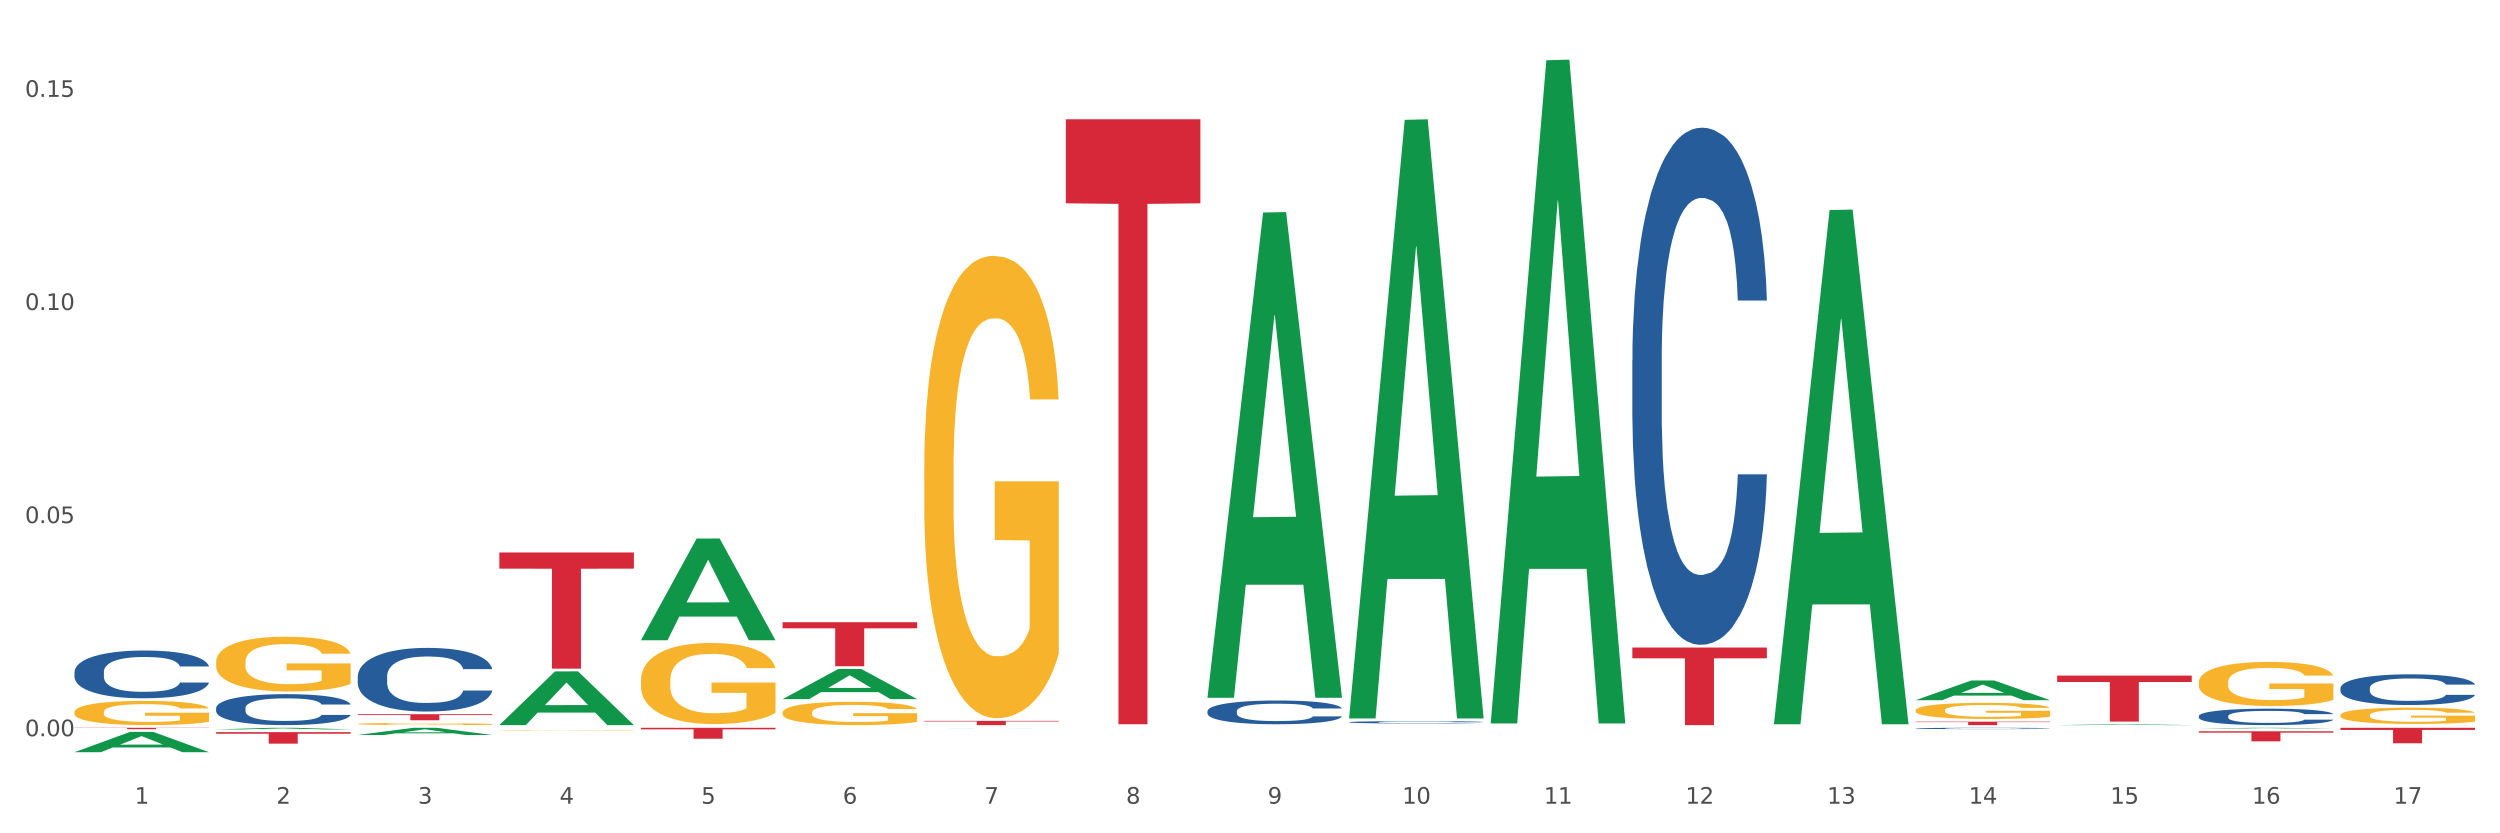
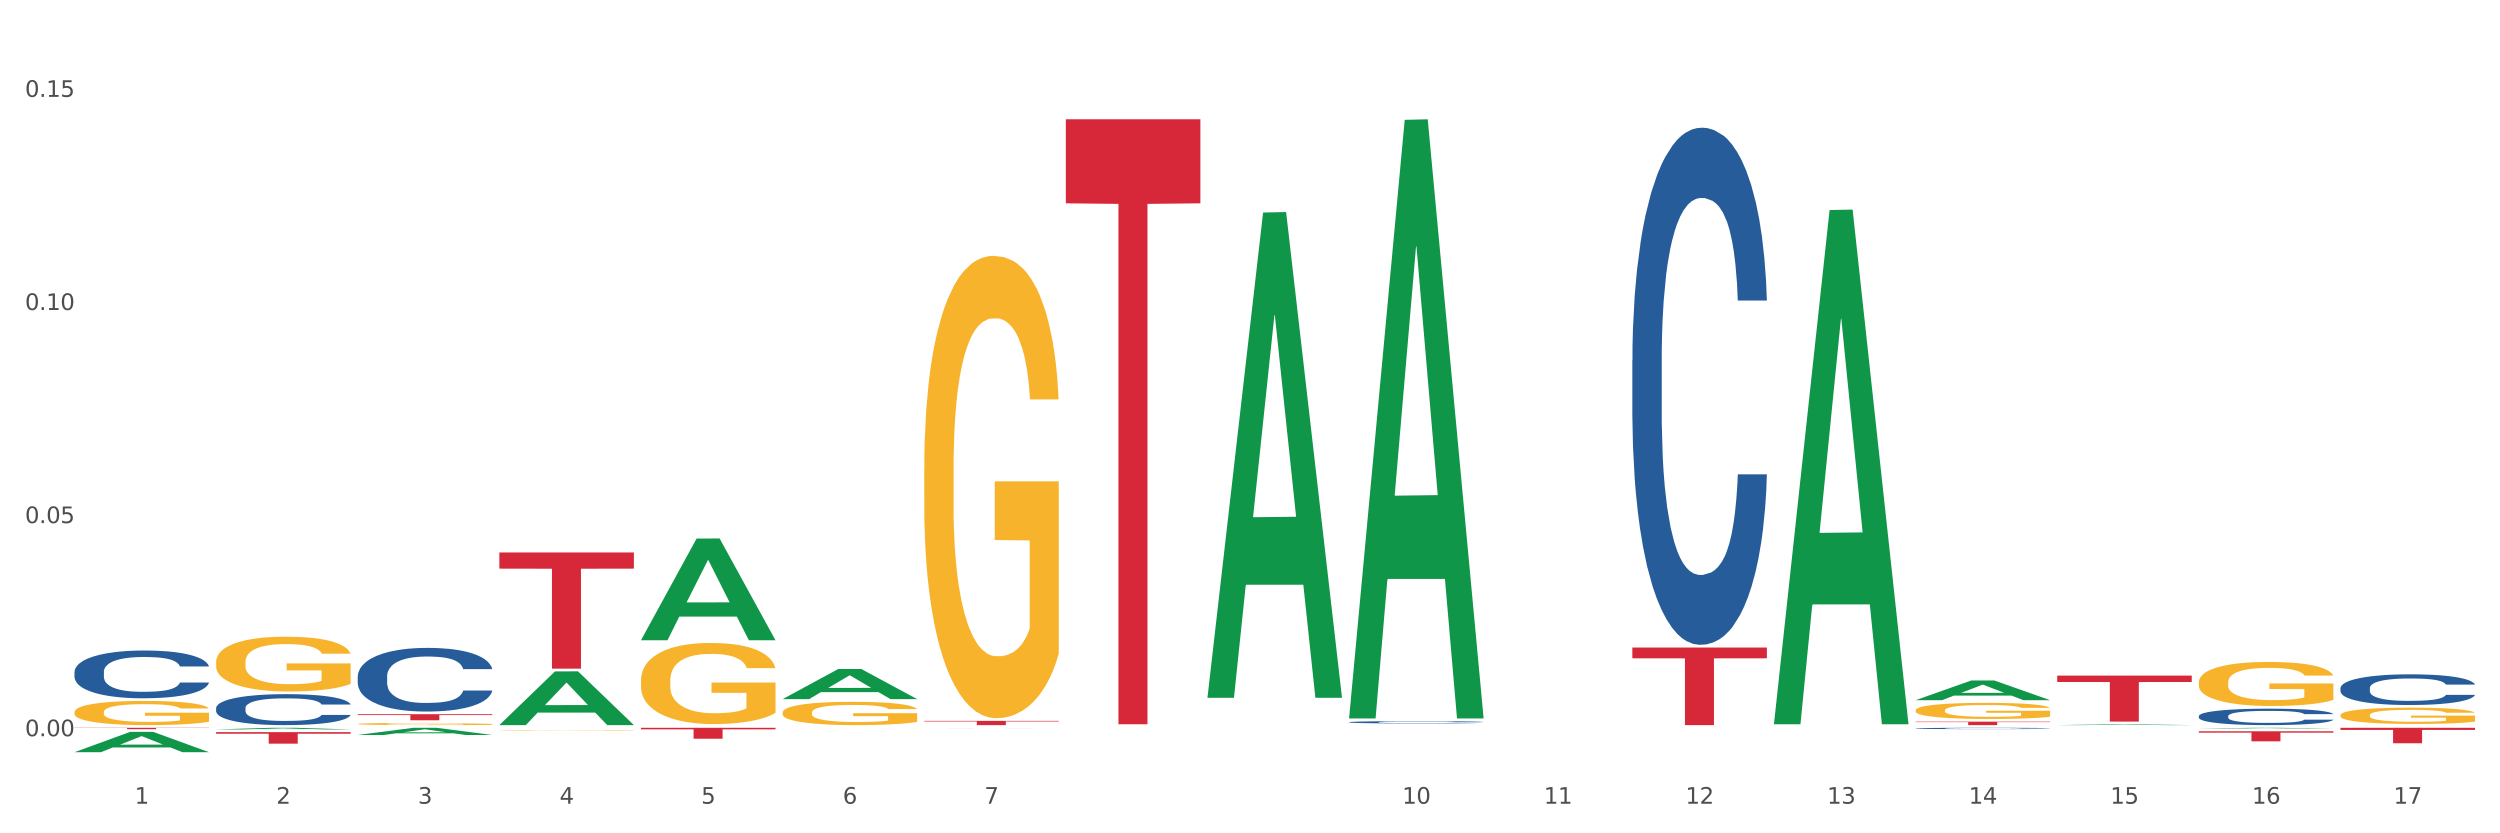
<svg xmlns="http://www.w3.org/2000/svg" xmlns:xlink="http://www.w3.org/1999/xlink" width="1080pt" height="360pt" viewBox="0 0 1080 360" version="1.1">
  <rect x="0" y="0" width="1080" height="360" fill="#333333" stroke="none" />
  <defs>
    <style type="text/css">*{stroke-linejoin: round; stroke-linecap: butt}</style>
  </defs>
  <g id="figure_1">
    <g id="patch_1">
      <path d="M 0 360  L 1080 360  L 1080 0  L 0 0  z " style="fill: #ffffff; stroke: #ffffff; stroke-linejoin: miter" />
    </g>
    <g id="axes_1">
      <g id="matplotlib.axis_1">
        <g id="xtick_1">
          <g id="text_1">
            <g style="fill: #4d4d4d" transform="translate(58.182 347.204) scale(0.096 -0.096)">
              <defs>
                <path id="DejaVuSans-31" d="M 794 531  L 1825 531  L 1825 4091  L 703 3866  L 703 4441  L 1819 4666  L 2450 4666  L 2450 531  L 3481 531  L 3481 0  L 794 0  L 794 531  z " transform="scale(0.016)" />
              </defs>
              <use xlink:href="#DejaVuSans-31" />
            </g>
          </g>
        </g>
        <g id="xtick_2">
          <g id="text_2">
            <g style="fill: #4d4d4d" transform="translate(119.364 347.204) scale(0.096 -0.096)">
              <defs>
                <path id="DejaVuSans-32" d="M 1228 531  L 3431 531  L 3431 0  L 469 0  L 469 531  Q 828 903 1448 1529  Q 2069 2156 2228 2338  Q 2531 2678 2651 2914  Q 2772 3150 2772 3378  Q 2772 3750 2511 3984  Q 2250 4219 1831 4219  Q 1534 4219 1204 4116  Q 875 4013 500 3803  L 500 4441  Q 881 4594 1212 4672  Q 1544 4750 1819 4750  Q 2544 4750 2975 4387  Q 3406 4025 3406 3419  Q 3406 3131 3298 2873  Q 3191 2616 2906 2266  Q 2828 2175 2409 1742  Q 1991 1309 1228 531  z " transform="scale(0.016)" />
              </defs>
              <use xlink:href="#DejaVuSans-32" />
            </g>
          </g>
        </g>
        <g id="xtick_3">
          <g id="text_3">
            <g style="fill: #4d4d4d" transform="translate(180.545 347.204) scale(0.096 -0.096)">
              <defs>
                <path id="DejaVuSans-33" d="M 2597 2516  Q 3050 2419 3304 2112  Q 3559 1806 3559 1356  Q 3559 666 3084 287  Q 2609 -91 1734 -91  Q 1441 -91 1130 -33  Q 819 25 488 141  L 488 750  Q 750 597 1062 519  Q 1375 441 1716 441  Q 2309 441 2620 675  Q 2931 909 2931 1356  Q 2931 1769 2642 2001  Q 2353 2234 1838 2234  L 1294 2234  L 1294 2753  L 1863 2753  Q 2328 2753 2575 2939  Q 2822 3125 2822 3475  Q 2822 3834 2567 4026  Q 2313 4219 1838 4219  Q 1578 4219 1281 4162  Q 984 4106 628 3988  L 628 4550  Q 988 4650 1302 4700  Q 1616 4750 1894 4750  Q 2613 4750 3031 4423  Q 3450 4097 3450 3541  Q 3450 3153 3228 2886  Q 3006 2619 2597 2516  z " transform="scale(0.016)" />
              </defs>
              <use xlink:href="#DejaVuSans-33" />
            </g>
          </g>
        </g>
        <g id="xtick_4">
          <g id="text_4">
            <g style="fill: #4d4d4d" transform="translate(241.726 347.204) scale(0.096 -0.096)">
              <defs>
                <path id="DejaVuSans-34" d="M 2419 4116  L 825 1625  L 2419 1625  L 2419 4116  z M 2253 4666  L 3047 4666  L 3047 1625  L 3713 1625  L 3713 1100  L 3047 1100  L 3047 0  L 2419 0  L 2419 1100  L 313 1100  L 313 1709  L 2253 4666  z " transform="scale(0.016)" />
              </defs>
              <use xlink:href="#DejaVuSans-34" />
            </g>
          </g>
        </g>
        <g id="xtick_5">
          <g id="text_5">
            <g style="fill: #4d4d4d" transform="translate(302.908 347.204) scale(0.096 -0.096)">
              <defs>
                <path id="DejaVuSans-35" d="M 691 4666  L 3169 4666  L 3169 4134  L 1269 4134  L 1269 2991  Q 1406 3038 1543 3061  Q 1681 3084 1819 3084  Q 2600 3084 3056 2656  Q 3513 2228 3513 1497  Q 3513 744 3044 326  Q 2575 -91 1722 -91  Q 1428 -91 1123 -41  Q 819 9 494 109  L 494 744  Q 775 591 1075 516  Q 1375 441 1709 441  Q 2250 441 2565 725  Q 2881 1009 2881 1497  Q 2881 1984 2565 2268  Q 2250 2553 1709 2553  Q 1456 2553 1204 2497  Q 953 2441 691 2322  L 691 4666  z " transform="scale(0.016)" />
              </defs>
              <use xlink:href="#DejaVuSans-35" />
            </g>
          </g>
        </g>
        <g id="xtick_6">
          <g id="text_6">
            <g style="fill: #4d4d4d" transform="translate(364.089 347.204) scale(0.096 -0.096)">
              <defs>
                <path id="DejaVuSans-36" d="M 2113 2584  Q 1688 2584 1439 2293  Q 1191 2003 1191 1497  Q 1191 994 1439 701  Q 1688 409 2113 409  Q 2538 409 2786 701  Q 3034 994 3034 1497  Q 3034 2003 2786 2293  Q 2538 2584 2113 2584  z M 3366 4563  L 3366 3988  Q 3128 4100 2886 4159  Q 2644 4219 2406 4219  Q 1781 4219 1451 3797  Q 1122 3375 1075 2522  Q 1259 2794 1537 2939  Q 1816 3084 2150 3084  Q 2853 3084 3261 2657  Q 3669 2231 3669 1497  Q 3669 778 3244 343  Q 2819 -91 2113 -91  Q 1303 -91 875 529  Q 447 1150 447 2328  Q 447 3434 972 4092  Q 1497 4750 2381 4750  Q 2619 4750 2861 4703  Q 3103 4656 3366 4563  z " transform="scale(0.016)" />
              </defs>
              <use xlink:href="#DejaVuSans-36" />
            </g>
          </g>
        </g>
        <g id="xtick_7">
          <g id="text_7">
            <g style="fill: #4d4d4d" transform="translate(425.271 347.204) scale(0.096 -0.096)">
              <defs>
                <path id="DejaVuSans-37" d="M 525 4666  L 3525 4666  L 3525 4397  L 1831 0  L 1172 0  L 2766 4134  L 525 4134  L 525 4666  z " transform="scale(0.016)" />
              </defs>
              <use xlink:href="#DejaVuSans-37" />
            </g>
          </g>
        </g>
        <g id="xtick_8">
          <g id="text_8">
            <g style="fill: #4d4d4d" transform="translate(486.452 347.204) scale(0.096 -0.096)">
              <defs>
-                 <path id="DejaVuSans-38" d="M 2034 2216  Q 1584 2216 1326 1975  Q 1069 1734 1069 1313  Q 1069 891 1326 650  Q 1584 409 2034 409  Q 2484 409 2743 651  Q 3003 894 3003 1313  Q 3003 1734 2745 1975  Q 2488 2216 2034 2216  z M 1403 2484  Q 997 2584 770 2862  Q 544 3141 544 3541  Q 544 4100 942 4425  Q 1341 4750 2034 4750  Q 2731 4750 3128 4425  Q 3525 4100 3525 3541  Q 3525 3141 3298 2862  Q 3072 2584 2669 2484  Q 3125 2378 3379 2068  Q 3634 1759 3634 1313  Q 3634 634 3220 271  Q 2806 -91 2034 -91  Q 1263 -91 848 271  Q 434 634 434 1313  Q 434 1759 690 2068  Q 947 2378 1403 2484  z M 1172 3481  Q 1172 3119 1398 2916  Q 1625 2713 2034 2713  Q 2441 2713 2670 2916  Q 2900 3119 2900 3481  Q 2900 3844 2670 4047  Q 2441 4250 2034 4250  Q 1625 4250 1398 4047  Q 1172 3844 1172 3481  z " transform="scale(0.016)" />
-               </defs>
+                 </defs>
              <use xlink:href="#DejaVuSans-38" />
            </g>
          </g>
        </g>
        <g id="xtick_9">
          <g id="text_9">
            <g style="fill: #4d4d4d" transform="translate(547.634 347.204) scale(0.096 -0.096)">
              <defs>
-                 <path id="DejaVuSans-39" d="M 703 97  L 703 672  Q 941 559 1184 500  Q 1428 441 1663 441  Q 2288 441 2617 861  Q 2947 1281 2994 2138  Q 2813 1869 2534 1725  Q 2256 1581 1919 1581  Q 1219 1581 811 2004  Q 403 2428 403 3163  Q 403 3881 828 4315  Q 1253 4750 1959 4750  Q 2769 4750 3195 4129  Q 3622 3509 3622 2328  Q 3622 1225 3098 567  Q 2575 -91 1691 -91  Q 1453 -91 1209 -44  Q 966 3 703 97  z M 1959 2075  Q 2384 2075 2632 2365  Q 2881 2656 2881 3163  Q 2881 3666 2632 3958  Q 2384 4250 1959 4250  Q 1534 4250 1286 3958  Q 1038 3666 1038 3163  Q 1038 2656 1286 2365  Q 1534 2075 1959 2075  z " transform="scale(0.016)" />
-               </defs>
+                 </defs>
              <use xlink:href="#DejaVuSans-39" />
            </g>
          </g>
        </g>
        <g id="xtick_10">
          <g id="text_10">
            <g style="fill: #4d4d4d" transform="translate(605.761 347.204) scale(0.096 -0.096)">
              <defs>
                <path id="DejaVuSans-30" d="M 2034 4250  Q 1547 4250 1301 3770  Q 1056 3291 1056 2328  Q 1056 1369 1301 889  Q 1547 409 2034 409  Q 2525 409 2770 889  Q 3016 1369 3016 2328  Q 3016 3291 2770 3770  Q 2525 4250 2034 4250  z M 2034 4750  Q 2819 4750 3233 4129  Q 3647 3509 3647 2328  Q 3647 1150 3233 529  Q 2819 -91 2034 -91  Q 1250 -91 836 529  Q 422 1150 422 2328  Q 422 3509 836 4129  Q 1250 4750 2034 4750  z " transform="scale(0.016)" />
              </defs>
              <use xlink:href="#DejaVuSans-31" />
              <use xlink:href="#DejaVuSans-30" transform="translate(63.623 0)" />
            </g>
          </g>
        </g>
        <g id="xtick_11">
          <g id="text_11">
            <g style="fill: #4d4d4d" transform="translate(666.942 347.204) scale(0.096 -0.096)">
              <use xlink:href="#DejaVuSans-31" />
              <use xlink:href="#DejaVuSans-31" transform="translate(63.623 0)" />
            </g>
          </g>
        </g>
        <g id="xtick_12">
          <g id="text_12">
            <g style="fill: #4d4d4d" transform="translate(728.124 347.204) scale(0.096 -0.096)">
              <use xlink:href="#DejaVuSans-31" />
              <use xlink:href="#DejaVuSans-32" transform="translate(63.623 0)" />
            </g>
          </g>
        </g>
        <g id="xtick_13">
          <g id="text_13">
            <g style="fill: #4d4d4d" transform="translate(789.305 347.204) scale(0.096 -0.096)">
              <use xlink:href="#DejaVuSans-31" />
              <use xlink:href="#DejaVuSans-33" transform="translate(63.623 0)" />
            </g>
          </g>
        </g>
        <g id="xtick_14">
          <g id="text_14">
            <g style="fill: #4d4d4d" transform="translate(850.487 347.204) scale(0.096 -0.096)">
              <use xlink:href="#DejaVuSans-31" />
              <use xlink:href="#DejaVuSans-34" transform="translate(63.623 0)" />
            </g>
          </g>
        </g>
        <g id="xtick_15">
          <g id="text_15">
            <g style="fill: #4d4d4d" transform="translate(911.668 347.204) scale(0.096 -0.096)">
              <use xlink:href="#DejaVuSans-31" />
              <use xlink:href="#DejaVuSans-35" transform="translate(63.623 0)" />
            </g>
          </g>
        </g>
        <g id="xtick_16">
          <g id="text_16">
            <g style="fill: #4d4d4d" transform="translate(972.849 347.204) scale(0.096 -0.096)">
              <use xlink:href="#DejaVuSans-31" />
              <use xlink:href="#DejaVuSans-36" transform="translate(63.623 0)" />
            </g>
          </g>
        </g>
        <g id="xtick_17">
          <g id="text_17">
            <g style="fill: #4d4d4d" transform="translate(1034.031 347.204) scale(0.096 -0.096)">
              <use xlink:href="#DejaVuSans-31" />
              <use xlink:href="#DejaVuSans-37" transform="translate(63.623 0)" />
            </g>
          </g>
        </g>
        <g id="xtick_18" />
        <g id="xtick_19" />
        <g id="xtick_20" />
        <g id="xtick_21" />
        <g id="xtick_22" />
        <g id="xtick_23" />
        <g id="xtick_24" />
        <g id="xtick_25" />
        <g id="xtick_26" />
        <g id="xtick_27" />
        <g id="xtick_28" />
        <g id="xtick_29" />
        <g id="xtick_30" />
        <g id="xtick_31" />
        <g id="xtick_32" />
        <g id="xtick_33" />
      </g>
      <g id="matplotlib.axis_2">
        <g id="ytick_1">
          <g id="text_18">
            <g style="fill: #4d4d4d" transform="translate(10.8 318.05) scale(0.096 -0.096)">
              <defs>
                <path id="DejaVuSans-2e" d="M 684 794  L 1344 794  L 1344 0  L 684 0  L 684 794  z " transform="scale(0.016)" />
              </defs>
              <use xlink:href="#DejaVuSans-30" />
              <use xlink:href="#DejaVuSans-2e" transform="translate(63.623 0)" />
              <use xlink:href="#DejaVuSans-30" transform="translate(95.41 0)" />
              <use xlink:href="#DejaVuSans-30" transform="translate(159.033 0)" />
            </g>
          </g>
        </g>
        <g id="ytick_2">
          <g id="text_19">
            <g style="fill: #4d4d4d" transform="translate(10.8 225.982) scale(0.096 -0.096)">
              <use xlink:href="#DejaVuSans-30" />
              <use xlink:href="#DejaVuSans-2e" transform="translate(63.623 0)" />
              <use xlink:href="#DejaVuSans-30" transform="translate(95.41 0)" />
              <use xlink:href="#DejaVuSans-35" transform="translate(159.033 0)" />
            </g>
          </g>
        </g>
        <g id="ytick_3">
          <g id="text_20">
            <g style="fill: #4d4d4d" transform="translate(10.8 133.914) scale(0.096 -0.096)">
              <use xlink:href="#DejaVuSans-30" />
              <use xlink:href="#DejaVuSans-2e" transform="translate(63.623 0)" />
              <use xlink:href="#DejaVuSans-31" transform="translate(95.41 0)" />
              <use xlink:href="#DejaVuSans-30" transform="translate(159.033 0)" />
            </g>
          </g>
        </g>
        <g id="ytick_4">
          <g id="text_21">
            <g style="fill: #4d4d4d" transform="translate(10.8 41.846) scale(0.096 -0.096)">
              <use xlink:href="#DejaVuSans-30" />
              <use xlink:href="#DejaVuSans-2e" transform="translate(63.623 0)" />
              <use xlink:href="#DejaVuSans-31" transform="translate(95.41 0)" />
              <use xlink:href="#DejaVuSans-35" transform="translate(159.033 0)" />
            </g>
          </g>
        </g>
        <g id="ytick_5" />
        <g id="ytick_6" />
        <g id="ytick_7" />
      </g>
      <g id="PolyCollection_1">
        <path d="M 32.175 324.933  L 32.235 324.925  L 56.203 316.173  L 66.15 316.165  L 90.297 324.95  L 78.793 324.95  L 73.58 322.904  L 48.833 322.904  L 48.653 322.937  L 43.62 324.95  L 32.175 324.95  L 32.175 324.933  L 51.949 321.683  L 70.464 321.675  L 61.296 318.037  L 61.176 318.021  L 61.056 318.046  L 51.889 321.675  L 51.949 321.683  L 32.175 324.933  z " clip-path="url(#p72f4e2e48b)" style="fill: #109648" />
        <path d="M 93.356 315.115  L 93.416 315.114  L 117.384 314.403  L 127.331 314.402  L 151.479 315.116  L 139.974 315.116  L 134.761 314.95  L 110.014 314.95  L 109.834 314.953  L 104.801 315.116  L 93.356 315.116  L 93.356 315.115  L 113.13 314.851  L 131.645 314.85  L 122.478 314.555  L 122.358 314.553  L 122.238 314.555  L 113.07 314.85  L 113.13 314.851  L 93.356 315.115  z " clip-path="url(#p72f4e2e48b)" style="fill: #109648" />
        <path d="M 1011.078 308.965  L 1011.146 308.959  L 1011.146 308.728  L 1011.284 308.529  L 1011.97 308.048  L 1012.999 307.65  L 1013.754 307.439  L 1014.509 307.266  L 1015.401 307.093  L 1016.499 306.913  L 1018.489 306.65  L 1019.724 306.515  L 1021.234 306.374  L 1023.978 306.169  L 1025.969 306.053  L 1028.027 305.957  L 1031.39 305.842  L 1033.585 305.791  L 1035.919 305.752  L 1038.732 305.726  L 1040.859 305.72  L 1045.526 305.739  L 1049.506 305.797  L 1051.427 305.842  L 1053.897 305.919  L 1055.201 305.97  L 1057.328 306.073  L 1059.524 306.207  L 1061.034 306.323  L 1063.299 306.541  L 1065.014 306.759  L 1066.592 307.028  L 1067.416 307.214  L 1068.033 307.388  L 1068.582 307.586  L 1069.131 307.901  L 1056.78 307.901  L 1056.299 307.676  L 1055.544 307.464  L 1054.446 307.259  L 1053.486 307.131  L 1051.839 306.971  L 1050.329 306.868  L 1048.751 306.791  L 1046.829 306.727  L 1045.32 306.695  L 1043.192 306.669  L 1039.007 306.676  L 1036.193 306.727  L 1034.272 306.791  L 1033.037 306.849  L 1031.939 306.913  L 1030.703 307.003  L 1029.262 307.137  L 1028.233 307.259  L 1027.204 307.413  L 1026.38 307.567  L 1025.625 307.747  L 1025.008 307.939  L 1024.527 308.138  L 1024.116 308.382  L 1023.773 308.786  L 1023.773 309.664  L 1023.91 309.863  L 1024.253 310.126  L 1024.665 310.325  L 1025.351 310.562  L 1025.969 310.723  L 1027.135 310.954  L 1028.439 311.146  L 1029.468 311.268  L 1030.498 311.37  L 1032.282 311.512  L 1034.272 311.627  L 1035.987 311.698  L 1038.32 311.762  L 1039.899 311.787  L 1041.271 311.8  L 1044.634 311.8  L 1047.035 311.781  L 1049.712 311.736  L 1051.77 311.678  L 1053.486 311.608  L 1055.407 311.492  L 1056.642 311.383  L 1056.642 310.043  L 1041.546 310.036  L 1041.546 309.145  L 1069.2 309.145  L 1069.2 311.762  L 1068.033 311.896  L 1066.73 312.018  L 1065.357 312.127  L 1063.299 312.262  L 1060.828 312.39  L 1058.632 312.48  L 1056.299 312.557  L 1053.554 312.628  L 1049.986 312.692  L 1047.79 312.717  L 1045.045 312.737  L 1041.82 312.743  L 1039.007 312.73  L 1036.262 312.698  L 1033.38 312.64  L 1030.566 312.557  L 1028.439 312.474  L 1026.312 312.371  L 1024.047 312.236  L 1022.263 312.108  L 1020.891 311.993  L 1019.381 311.845  L 1017.734 311.653  L 1016.499 311.479  L 1015.401 311.3  L 1014.234 311.069  L 1013.411 310.87  L 1012.587 310.62  L 1012.107 310.434  L 1011.558 310.145  L 1011.146 309.741  L 1011.078 308.965  z " clip-path="url(#p72f4e2e48b)" style="fill: #f7b32b" />
        <path d="M 949.896 294.756  L 949.965 294.739  L 949.965 294.113  L 950.102 293.575  L 950.788 292.272  L 951.818 291.195  L 952.572 290.621  L 953.327 290.152  L 954.219 289.683  L 955.317 289.197  L 957.307 288.485  L 958.543 288.12  L 960.052 287.738  L 962.797 287.182  L 964.787 286.869  L 966.846 286.608  L 970.208 286.296  L 972.404 286.157  L 974.737 286.052  L 977.551 285.983  L 979.678 285.966  L 984.344 286.018  L 988.324 286.174  L 990.246 286.296  L 992.716 286.504  L 994.02 286.643  L 996.147 286.921  L 998.343 287.286  L 999.853 287.599  L 1002.117 288.189  L 1003.833 288.78  L 1005.411 289.51  L 1006.234 290.013  L 1006.852 290.483  L 1007.401 291.021  L 1007.95 291.872  L 995.598 291.872  L 995.118 291.264  L 994.363 290.691  L 993.265 290.135  L 992.304 289.788  L 990.657 289.353  L 989.148 289.075  L 987.569 288.867  L 985.648 288.693  L 984.138 288.606  L 982.011 288.537  L 977.825 288.554  L 975.012 288.693  L 973.09 288.867  L 971.855 289.023  L 970.757 289.197  L 969.522 289.44  L 968.081 289.805  L 967.052 290.135  L 966.022 290.552  L 965.199 290.969  L 964.444 291.455  L 963.826 291.977  L 963.346 292.515  L 962.934 293.175  L 962.591 294.27  L 962.591 296.65  L 962.728 297.188  L 963.072 297.901  L 963.483 298.439  L 964.169 299.082  L 964.787 299.516  L 965.954 300.142  L 967.257 300.663  L 968.287 300.993  L 969.316 301.271  L 971.1 301.653  L 973.09 301.966  L 974.806 302.157  L 977.139 302.331  L 978.717 302.4  L 980.09 302.435  L 983.452 302.435  L 985.854 302.383  L 988.53 302.261  L 990.589 302.105  L 992.304 301.914  L 994.226 301.601  L 995.461 301.306  L 995.461 297.675  L 980.364 297.658  L 980.364 295.243  L 1008.019 295.243  L 1008.019 302.331  L 1006.852 302.696  L 1005.548 303.026  L 1004.176 303.321  L 1002.117 303.686  L 999.647 304.033  L 997.451 304.277  L 995.118 304.485  L 992.373 304.676  L 988.805 304.85  L 986.609 304.919  L 983.864 304.972  L 980.639 304.989  L 977.825 304.954  L 975.08 304.867  L 972.198 304.711  L 969.385 304.485  L 967.257 304.259  L 965.13 303.981  L 962.866 303.616  L 961.082 303.269  L 959.709 302.956  L 958.199 302.557  L 956.553 302.036  L 955.317 301.566  L 954.219 301.08  L 953.053 300.455  L 952.229 299.916  L 951.406 299.238  L 950.926 298.735  L 950.377 297.953  L 949.965 296.858  L 949.896 294.756  z " clip-path="url(#p72f4e2e48b)" style="fill: #f7b32b" />
        <path d="M 399.263 202.827  L 399.332 202.644  L 399.332 196.077  L 399.469 190.422  L 400.156 176.74  L 401.185 165.43  L 401.94 159.41  L 402.695 154.485  L 403.587 149.559  L 404.685 144.451  L 406.675 136.972  L 407.91 133.141  L 409.419 129.128  L 412.164 123.29  L 414.154 120.007  L 416.213 117.27  L 419.575 113.987  L 421.771 112.527  L 424.104 111.433  L 426.918 110.703  L 429.045 110.521  L 433.711 111.068  L 437.691 112.71  L 439.613 113.987  L 442.083 116.176  L 443.387 117.635  L 445.514 120.554  L 447.71 124.385  L 449.22 127.668  L 451.484 133.871  L 453.2 140.073  L 454.778 147.735  L 455.602 153.025  L 456.219 157.951  L 456.768 163.606  L 457.317 172.544  L 444.965 172.544  L 444.485 166.16  L 443.73 160.14  L 442.632 154.302  L 441.672 150.654  L 440.025 146.093  L 438.515 143.174  L 436.937 140.985  L 435.015 139.161  L 433.506 138.249  L 431.378 137.519  L 427.192 137.702  L 424.379 139.161  L 422.458 140.985  L 421.222 142.627  L 420.124 144.451  L 418.889 147.005  L 417.448 150.836  L 416.419 154.302  L 415.39 158.68  L 414.566 163.058  L 413.811 168.166  L 413.194 173.639  L 412.713 179.294  L 412.302 186.226  L 411.958 197.719  L 411.958 222.711  L 412.096 228.366  L 412.439 235.845  L 412.851 241.5  L 413.537 248.25  L 414.154 252.811  L 415.321 259.378  L 416.625 264.85  L 417.654 268.317  L 418.683 271.235  L 420.468 275.249  L 422.458 278.532  L 424.173 280.539  L 426.506 282.363  L 428.084 283.093  L 429.457 283.458  L 432.819 283.458  L 435.221 282.91  L 437.897 281.633  L 439.956 279.992  L 441.672 277.985  L 443.593 274.701  L 444.828 271.6  L 444.828 233.474  L 429.731 233.291  L 429.731 207.934  L 457.386 207.934  L 457.386 282.363  L 456.219 286.194  L 454.915 289.66  L 453.543 292.761  L 451.484 296.592  L 449.014 300.241  L 446.818 302.794  L 444.485 304.984  L 441.74 306.99  L 438.172 308.814  L 435.976 309.544  L 433.231 310.091  L 430.006 310.274  L 427.192 309.909  L 424.448 308.997  L 421.565 307.355  L 418.752 304.984  L 416.625 302.612  L 414.497 299.693  L 412.233 295.862  L 410.449 292.214  L 409.076 288.93  L 407.567 284.735  L 405.92 279.262  L 404.685 274.336  L 403.587 269.229  L 402.42 262.661  L 401.597 257.006  L 400.773 249.892  L 400.293 244.602  L 399.744 236.392  L 399.332 224.9  L 399.263 202.827  z " clip-path="url(#p72f4e2e48b)" style="fill: #f7b32b" />
        <path d="M 827.533 306.854  L 827.602 306.848  L 827.602 306.619  L 827.739 306.422  L 828.425 305.946  L 829.455 305.552  L 830.21 305.343  L 830.964 305.171  L 831.857 305  L 832.954 304.822  L 834.945 304.562  L 836.18 304.428  L 837.689 304.289  L 840.434 304.085  L 842.424 303.971  L 844.483 303.876  L 847.845 303.762  L 850.041 303.711  L 852.374 303.673  L 855.188 303.647  L 857.315 303.641  L 861.981 303.66  L 865.961 303.717  L 867.883 303.762  L 870.353 303.838  L 871.657 303.889  L 873.784 303.99  L 875.98 304.124  L 877.49 304.238  L 879.754 304.454  L 881.47 304.67  L 883.048 304.936  L 883.872 305.12  L 884.489 305.292  L 885.038 305.489  L 885.587 305.8  L 873.235 305.8  L 872.755 305.578  L 872 305.368  L 870.902 305.165  L 869.941 305.038  L 868.295 304.879  L 866.785 304.778  L 865.207 304.701  L 863.285 304.638  L 861.775 304.606  L 859.648 304.581  L 855.462 304.587  L 852.649 304.638  L 850.727 304.701  L 849.492 304.759  L 848.394 304.822  L 847.159 304.911  L 845.718 305.044  L 844.689 305.165  L 843.659 305.317  L 842.836 305.47  L 842.081 305.648  L 841.464 305.838  L 840.983 306.035  L 840.571 306.276  L 840.228 306.676  L 840.228 307.546  L 840.366 307.743  L 840.709 308.003  L 841.12 308.2  L 841.807 308.435  L 842.424 308.594  L 843.591 308.823  L 844.895 309.013  L 845.924 309.134  L 846.953 309.235  L 848.737 309.375  L 850.727 309.489  L 852.443 309.559  L 854.776 309.623  L 856.354 309.648  L 857.727 309.661  L 861.089 309.661  L 863.491 309.642  L 866.167 309.597  L 868.226 309.54  L 869.941 309.47  L 871.863 309.356  L 873.098 309.248  L 873.098 307.921  L 858.001 307.915  L 858.001 307.032  L 885.656 307.032  L 885.656 309.623  L 884.489 309.756  L 883.185 309.877  L 881.813 309.985  L 879.754 310.118  L 877.284 310.245  L 875.088 310.334  L 872.755 310.41  L 870.01 310.48  L 866.442 310.544  L 864.246 310.569  L 861.501 310.588  L 858.276 310.594  L 855.462 310.582  L 852.717 310.55  L 849.835 310.493  L 847.022 310.41  L 844.895 310.328  L 842.767 310.226  L 840.503 310.093  L 838.719 309.966  L 837.346 309.851  L 835.837 309.705  L 834.19 309.515  L 832.954 309.343  L 831.857 309.166  L 830.69 308.937  L 829.867 308.74  L 829.043 308.492  L 828.563 308.308  L 828.014 308.023  L 827.602 307.622  L 827.533 306.854  z " clip-path="url(#p72f4e2e48b)" style="fill: #f7b32b" />
        <path d="M 338.082 302.006  L 338.142 301.993  L 362.11 289.007  L 372.057 288.994  L 396.204 302.03  L 384.7 302.03  L 379.487 298.995  L 354.74 298.995  L 354.56 299.043  L 349.527 302.03  L 338.082 302.03  L 338.082 302.006  L 357.856 297.183  L 376.371 297.171  L 367.203 291.773  L 367.083 291.748  L 366.963 291.785  L 357.796 297.171  L 357.856 297.183  L 338.082 302.006  z " clip-path="url(#p72f4e2e48b)" style="fill: #109648" />
        <path d="M 399.263 314.647  L 399.323 314.647  L 423.291 314.599  L 433.238 314.599  L 457.386 314.648  L 445.881 314.648  L 440.668 314.636  L 415.921 314.636  L 415.741 314.636  L 410.708 314.648  L 399.263 314.648  L 399.263 314.647  L 419.037 314.629  L 437.552 314.629  L 428.385 314.609  L 428.265 314.609  L 428.145 314.609  L 418.977 314.629  L 419.037 314.629  L 399.263 314.647  z " clip-path="url(#p72f4e2e48b)" style="fill: #109648" />
-         <path d="M 643.989 311.99  L 644.049 311.721  L 668.017 26.029  L 677.964 25.759  L 702.112 312.529  L 690.607 312.529  L 685.394 245.75  L 660.647 245.75  L 660.467 246.827  L 655.434 312.529  L 643.989 312.529  L 643.989 311.99  L 663.763 205.899  L 682.278 205.63  L 673.11 86.883  L 672.99 86.345  L 672.871 87.152  L 663.703 205.63  L 663.763 205.899  L 643.989 311.99  z " clip-path="url(#p72f4e2e48b)" style="fill: #109648" />
        <path d="M 766.352 312.458  L 766.412 312.249  L 790.38 90.743  L 800.327 90.534  L 824.474 312.875  L 812.97 312.875  L 807.757 261.1  L 783.01 261.1  L 782.83 261.935  L 777.797 312.875  L 766.352 312.875  L 766.352 312.458  L 786.126 230.202  L 804.641 229.993  L 795.473 137.925  L 795.353 137.508  L 795.233 138.134  L 786.066 229.993  L 786.126 230.202  L 766.352 312.458  z " clip-path="url(#p72f4e2e48b)" style="fill: #109648" />
        <path d="M 827.533 302.47  L 827.593 302.462  L 851.561 293.972  L 861.508 293.964  L 885.656 302.486  L 874.151 302.486  L 868.938 300.502  L 844.191 300.502  L 844.011 300.534  L 838.978 302.486  L 827.533 302.486  L 827.533 302.47  L 847.307 299.318  L 865.822 299.31  L 856.654 295.781  L 856.535 295.765  L 856.415 295.789  L 847.247 299.31  L 847.307 299.318  L 827.533 302.47  z " clip-path="url(#p72f4e2e48b)" style="fill: #109648" />
        <path d="M 888.715 313.247  L 888.775 313.247  L 912.743 312.892  L 922.689 312.892  L 946.837 313.248  L 935.333 313.248  L 930.12 313.165  L 905.373 313.165  L 905.193 313.166  L 900.16 313.248  L 888.715 313.248  L 888.715 313.247  L 908.488 313.115  L 927.004 313.115  L 917.836 312.968  L 917.716 312.967  L 917.596 312.968  L 908.428 313.115  L 908.488 313.115  L 888.715 313.247  z " clip-path="url(#p72f4e2e48b)" style="fill: #109648" />
        <path d="M 949.896 314.747  L 949.956 314.747  L 973.924 314.403  L 983.871 314.402  L 1008.019 314.748  L 996.514 314.748  L 991.301 314.667  L 966.554 314.667  L 966.374 314.668  L 961.341 314.748  L 949.896 314.748  L 949.896 314.747  L 969.67 314.619  L 988.185 314.619  L 979.017 314.476  L 978.897 314.475  L 978.778 314.476  L 969.61 314.619  L 969.67 314.619  L 949.896 314.747  z " clip-path="url(#p72f4e2e48b)" style="fill: #109648" />
        <path d="M 215.719 313.204  L 215.779 313.182  L 239.747 290.045  L 249.694 290.023  L 273.842 313.248  L 262.337 313.248  L 257.124 307.84  L 232.377 307.84  L 232.197 307.927  L 227.164 313.248  L 215.719 313.248  L 215.719 313.204  L 235.493 304.612  L 254.008 304.59  L 244.84 294.973  L 244.72 294.93  L 244.601 294.995  L 235.433 304.59  L 235.493 304.612  L 215.719 313.204  z " clip-path="url(#p72f4e2e48b)" style="fill: #109648" />
        <path d="M 521.626 301.068  L 521.686 300.871  L 545.654 91.807  L 555.601 91.61  L 579.749 301.462  L 568.244 301.462  L 563.031 252.595  L 538.284 252.595  L 538.104 253.383  L 533.071 301.462  L 521.626 301.462  L 521.626 301.068  L 541.4 223.433  L 559.915 223.236  L 550.747 136.339  L 550.628 135.945  L 550.508 136.536  L 541.34 223.236  L 541.4 223.433  L 521.626 301.068  z " clip-path="url(#p72f4e2e48b)" style="fill: #109648" />
        <path d="M 582.808 309.893  L 582.868 309.649  L 606.836 51.775  L 616.782 51.532  L 640.93 310.379  L 629.425 310.379  L 624.212 250.103  L 599.465 250.103  L 599.286 251.075  L 594.252 310.379  L 582.808 310.379  L 582.808 309.893  L 602.581 214.132  L 621.097 213.888  L 611.929 106.704  L 611.809 106.218  L 611.689 106.947  L 602.521 213.888  L 602.581 214.132  L 582.808 309.893  z " clip-path="url(#p72f4e2e48b)" style="fill: #109648" />
        <path d="M 154.538 317.507  L 154.598 317.504  L 178.566 314.405  L 188.512 314.402  L 212.66 317.513  L 201.156 317.513  L 195.943 316.788  L 171.196 316.788  L 171.016 316.8  L 165.983 317.513  L 154.538 317.513  L 154.538 317.507  L 174.311 316.356  L 192.827 316.353  L 183.659 315.065  L 183.539 315.06  L 183.419 315.068  L 174.251 316.353  L 174.311 316.356  L 154.538 317.507  z " clip-path="url(#p72f4e2e48b)" style="fill: #109648" />
        <path d="M 215.719 314.409  L 215.788 314.409  L 215.788 314.408  L 215.994 314.408  L 216.75 314.407  L 217.712 314.406  L 219.36 314.406  L 220.254 314.405  L 221.422 314.405  L 223.826 314.404  L 226.574 314.404  L 228.498 314.403  L 229.941 314.403  L 233.17 314.403  L 235.025 314.403  L 236.948 314.403  L 238.597 314.403  L 241.345 314.402  L 243.544 314.402  L 246.086 314.402  L 248.216 314.402  L 251.032 314.402  L 255.155 314.403  L 256.735 314.403  L 258.864 314.403  L 261.063 314.403  L 262.849 314.403  L 264.91 314.404  L 267.04 314.404  L 269.101 314.404  L 270.544 314.405  L 271.712 314.405  L 272.742 314.406  L 273.498 314.407  L 273.842 314.407  L 261.269 314.407  L 260.926 314.407  L 260.238 314.406  L 259.551 314.406  L 258.796 314.406  L 257.628 314.405  L 256.597 314.405  L 254.88 314.405  L 253.3 314.405  L 251.994 314.404  L 250.414 314.404  L 247.048 314.404  L 244.643 314.404  L 243.132 314.404  L 241.277 314.404  L 239.696 314.405  L 237.841 314.405  L 236.399 314.405  L 234.956 314.405  L 234.132 314.405  L 232.895 314.405  L 232.07 314.406  L 230.971 314.406  L 230.353 314.406  L 229.254 314.407  L 228.773 314.408  L 228.567 314.408  L 228.429 314.408  L 228.429 314.411  L 228.841 314.411  L 229.185 314.412  L 229.735 314.412  L 230.765 314.413  L 232.277 314.413  L 233.857 314.414  L 235.162 314.414  L 236.399 314.414  L 237.635 314.414  L 239.147 314.414  L 240.383 314.415  L 242.238 314.415  L 244.437 314.415  L 246.154 314.415  L 249.658 314.415  L 251.238 314.415  L 252.75 314.414  L 254.399 314.414  L 255.704 314.414  L 256.46 314.414  L 257.696 314.414  L 258.658 314.414  L 259.483 314.413  L 260.032 314.413  L 260.651 314.413  L 261.132 314.412  L 261.269 314.412  L 273.842 314.412  L 273.567 314.412  L 273.086 314.413  L 272.124 314.413  L 271.368 314.414  L 270.2 314.414  L 268.964 314.415  L 267.246 314.415  L 265.666 314.415  L 264.017 314.416  L 262.231 314.416  L 259.002 314.416  L 257.834 314.416  L 255.361 314.416  L 253.437 314.416  L 250.62 314.417  L 247.735 314.417  L 244.712 314.417  L 242.032 314.417  L 239.078 314.417  L 237.223 314.416  L 235.162 314.416  L 232.757 314.416  L 230.49 314.416  L 228.361 314.416  L 226.368 314.415  L 224.513 314.415  L 222.109 314.414  L 220.322 314.414  L 219.017 314.413  L 218.124 314.413  L 217.231 314.412  L 216.75 314.412  L 215.994 314.411  L 215.719 314.41  L 215.719 314.409  z " clip-path="url(#p72f4e2e48b)" style="fill: #255c99" />
-         <path d="M 521.626 307.226  L 521.695 307.217  L 521.695 306.955  L 521.901 306.599  L 522.657 305.943  L 523.619 305.446  L 525.268 304.865  L 526.161 304.622  L 527.329 304.35  L 529.733 303.91  L 532.481 303.535  L 534.405 303.329  L 535.848 303.198  L 539.077 302.963  L 540.932 302.86  L 542.855 302.776  L 544.504 302.72  L 547.252 302.654  L 549.451 302.626  L 551.993 302.617  L 554.123 302.626  L 556.939 302.663  L 561.062 302.776  L 562.642 302.841  L 564.772 302.954  L 566.97 303.104  L 568.756 303.254  L 570.817 303.469  L 572.947 303.75  L 575.008 304.106  L 576.451 304.434  L 577.619 304.781  L 578.649 305.203  L 579.405 305.662  L 579.749 306.046  L 567.176 306.046  L 566.833 305.699  L 566.146 305.324  L 565.459 305.071  L 564.703 304.865  L 563.535 304.631  L 562.504 304.481  L 560.787 304.303  L 559.207 304.191  L 557.901 304.125  L 556.321 304.069  L 552.955 304.013  L 550.55 304.013  L 549.039 304.031  L 547.184 304.078  L 545.604 304.144  L 543.749 304.256  L 542.306 304.378  L 540.863 304.537  L 540.039 304.65  L 538.802 304.856  L 537.978 305.025  L 536.878 305.315  L 536.26 305.521  L 535.161 306.055  L 534.68 306.449  L 534.474 306.721  L 534.336 307.02  L 534.336 308.482  L 534.749 309.138  L 535.092 309.419  L 535.642 309.738  L 536.672 310.15  L 538.184 310.553  L 539.764 310.843  L 541.069 311.021  L 542.306 311.152  L 543.542 311.255  L 545.054 311.349  L 546.291 311.405  L 548.146 311.462  L 550.344 311.49  L 552.062 311.49  L 555.565 311.443  L 557.146 311.396  L 558.657 311.33  L 560.306 311.227  L 561.611 311.115  L 562.367 311.031  L 563.604 310.853  L 564.565 310.665  L 565.39 310.45  L 565.939 310.262  L 566.558 309.981  L 567.039 309.663  L 567.176 309.494  L 579.749 309.494  L 579.474 309.831  L 578.993 310.159  L 578.031 310.6  L 577.275 310.853  L 576.107 311.162  L 574.871 311.424  L 573.153 311.715  L 571.573 311.93  L 569.924 312.117  L 568.138 312.286  L 564.909 312.52  L 563.741 312.586  L 561.268 312.698  L 559.344 312.764  L 556.527 312.83  L 553.642 312.867  L 550.619 312.876  L 547.939 312.858  L 544.985 312.801  L 543.13 312.745  L 541.069 312.661  L 538.665 312.53  L 536.397 312.37  L 534.268 312.183  L 532.275 311.968  L 530.42 311.724  L 528.016 311.321  L 526.229 310.927  L 524.924 310.562  L 524.031 310.253  L 523.138 309.859  L 522.657 309.588  L 521.901 308.932  L 521.626 308.323  L 521.626 307.226  z " clip-path="url(#p72f4e2e48b)" style="fill: #255c99" />
-         <path d="M 338.082 268.776  L 396.204 268.776  L 396.204 271.425  L 373.341 271.443  L 373.341 287.84  L 360.808 287.84  L 360.808 271.443  L 338.082 271.425  L 338.082 268.794  L 338.082 268.776  z " clip-path="url(#p72f4e2e48b)" style="fill: #d62839" />
        <path d="M 215.719 238.671  L 273.842 238.671  L 273.842 245.647  L 250.978 245.694  L 250.978 288.868  L 238.445 288.868  L 238.445 245.694  L 215.719 245.647  L 215.719 238.718  L 215.719 238.671  z " clip-path="url(#p72f4e2e48b)" style="fill: #d62839" />
        <path d="M 154.538 308.545  L 212.66 308.545  L 212.66 308.909  L 189.797 308.911  L 189.797 311.164  L 177.263 311.164  L 177.263 308.911  L 154.538 308.909  L 154.538 308.547  L 154.538 308.545  z " clip-path="url(#p72f4e2e48b)" style="fill: #d62839" />
        <path d="M 827.533 311.749  L 885.656 311.749  L 885.656 311.957  L 862.792 311.959  L 862.792 313.248  L 850.259 313.248  L 850.259 311.959  L 827.533 311.957  L 827.533 311.75  L 827.533 311.749  z " clip-path="url(#p72f4e2e48b)" style="fill: #d62839" />
        <path d="M 705.171 279.726  L 763.293 279.726  L 763.293 284.385  L 740.43 284.416  L 740.43 313.248  L 727.896 313.248  L 727.896 284.416  L 705.171 284.385  L 705.171 279.758  L 705.171 279.726  z " clip-path="url(#p72f4e2e48b)" style="fill: #d62839" />
        <path d="M 1011.078 314.402  L 1069.2 314.402  L 1069.2 315.33  L 1046.337 315.337  L 1046.337 321.081  L 1033.803 321.081  L 1033.803 315.337  L 1011.078 315.33  L 1011.078 314.409  L 1011.078 314.402  z " clip-path="url(#p72f4e2e48b)" style="fill: #d62839" />
        <path d="M 949.896 315.902  L 1008.019 315.902  L 1008.019 316.508  L 985.155 316.512  L 985.155 320.261  L 972.622 320.261  L 972.622 316.512  L 949.896 316.508  L 949.896 315.906  L 949.896 315.902  z " clip-path="url(#p72f4e2e48b)" style="fill: #d62839" />
        <path d="M 888.715 291.86  L 946.837 291.86  L 946.837 294.623  L 923.974 294.641  L 923.974 311.737  L 911.44 311.737  L 911.44 294.641  L 888.715 294.623  L 888.715 291.879  L 888.715 291.86  z " clip-path="url(#p72f4e2e48b)" style="fill: #d62839" />
        <path d="M 276.901 314.402  L 335.023 314.402  L 335.023 315.058  L 312.16 315.063  L 312.16 319.123  L 299.626 319.123  L 299.626 315.063  L 276.901 315.058  L 276.901 314.407  L 276.901 314.402  z " clip-path="url(#p72f4e2e48b)" style="fill: #d62839" />
        <path d="M 399.263 311.428  L 457.386 311.428  L 457.386 311.681  L 434.523 311.683  L 434.523 313.248  L 421.989 313.248  L 421.989 311.683  L 399.263 311.681  L 399.263 311.43  L 399.263 311.428  z " clip-path="url(#p72f4e2e48b)" style="fill: #d62839" />
        <path d="M 460.445 51.514  L 518.567 51.514  L 518.567 87.835  L 495.704 88.08  L 495.704 312.875  L 483.17 312.875  L 483.17 88.08  L 460.445 87.835  L 460.445 51.76  L 460.445 51.514  z " clip-path="url(#p72f4e2e48b)" style="fill: #d62839" />
        <path d="M 32.175 314.402  L 90.297 314.402  L 90.297 314.487  L 67.434 314.487  L 67.434 315.011  L 54.901 315.011  L 54.901 314.487  L 32.175 314.487  L 32.175 314.403  L 32.175 314.402  z " clip-path="url(#p72f4e2e48b)" style="fill: #d62839" />
        <path d="M 93.356 316.271  L 151.479 316.271  L 151.479 316.966  L 128.615 316.971  L 128.615 321.272  L 116.082 321.272  L 116.082 316.971  L 93.356 316.966  L 93.356 316.276  L 93.356 316.271  z " clip-path="url(#p72f4e2e48b)" style="fill: #d62839" />
        <path d="M 154.538 292.244  L 154.607 292.219  L 154.607 291.516  L 154.813 290.561  L 155.568 288.803  L 156.53 287.472  L 158.179 285.914  L 159.072 285.261  L 160.24 284.533  L 162.645 283.352  L 165.393 282.348  L 167.317 281.795  L 168.759 281.443  L 171.988 280.815  L 173.843 280.539  L 175.767 280.313  L 177.416 280.162  L 180.164 279.987  L 182.362 279.911  L 184.904 279.886  L 187.034 279.911  L 189.851 280.012  L 193.973 280.313  L 195.553 280.489  L 197.683 280.79  L 199.882 281.192  L 201.668 281.594  L 203.729 282.172  L 205.859 282.925  L 207.92 283.88  L 209.362 284.759  L 210.53 285.688  L 211.561 286.819  L 212.317 288.049  L 212.66 289.079  L 200.088 289.079  L 199.744 288.15  L 199.057 287.145  L 198.37 286.467  L 197.614 285.914  L 196.446 285.286  L 195.416 284.885  L 193.698 284.407  L 192.118 284.106  L 190.813 283.93  L 189.233 283.779  L 185.866 283.629  L 183.462 283.629  L 181.95 283.679  L 180.095 283.805  L 178.515 283.98  L 176.66 284.282  L 175.217 284.608  L 173.775 285.035  L 172.95 285.337  L 171.713 285.889  L 170.889 286.341  L 169.79 287.12  L 169.171 287.673  L 168.072 289.104  L 167.591 290.159  L 167.385 290.888  L 167.248 291.692  L 167.248 295.61  L 167.66 297.368  L 168.004 298.122  L 168.553 298.976  L 169.584 300.081  L 171.095 301.161  L 172.675 301.94  L 173.981 302.417  L 175.217 302.769  L 176.454 303.045  L 177.965 303.296  L 179.202 303.447  L 181.057 303.597  L 183.255 303.673  L 184.973 303.673  L 188.477 303.547  L 190.057 303.422  L 191.568 303.246  L 193.217 302.97  L 194.523 302.668  L 195.278 302.442  L 196.515 301.965  L 197.477 301.462  L 198.301 300.885  L 198.851 300.382  L 199.469 299.629  L 199.95 298.775  L 200.088 298.323  L 212.66 298.323  L 212.385 299.227  L 211.904 300.106  L 210.943 301.287  L 210.187 301.965  L 209.019 302.794  L 207.782 303.497  L 206.065 304.276  L 204.485 304.853  L 202.836 305.356  L 201.049 305.808  L 197.82 306.436  L 196.652 306.612  L 194.179 306.913  L 192.256 307.089  L 189.439 307.265  L 186.553 307.365  L 183.53 307.39  L 180.851 307.34  L 177.897 307.189  L 176.042 307.039  L 173.981 306.813  L 171.576 306.461  L 169.309 306.034  L 167.179 305.532  L 165.187 304.954  L 163.332 304.301  L 160.927 303.221  L 159.141 302.166  L 157.836 301.186  L 156.942 300.357  L 156.049 299.302  L 155.568 298.574  L 154.813 296.816  L 154.538 295.183  L 154.538 292.244  z " clip-path="url(#p72f4e2e48b)" style="fill: #255c99" />
        <path d="M 32.175 290.293  L 32.244 290.274  L 32.244 289.747  L 32.45 289.031  L 33.206 287.712  L 34.167 286.714  L 35.816 285.546  L 36.709 285.056  L 37.877 284.51  L 40.282 283.625  L 43.03 282.871  L 44.954 282.457  L 46.396 282.193  L 49.625 281.722  L 51.48 281.515  L 53.404 281.345  L 55.053 281.232  L 57.801 281.1  L 60 281.044  L 62.542 281.025  L 64.671 281.044  L 67.488 281.119  L 71.61 281.345  L 73.19 281.477  L 75.32 281.703  L 77.519 282.005  L 79.305 282.306  L 81.366 282.739  L 83.496 283.304  L 85.557 284.02  L 87 284.68  L 88.168 285.377  L 89.198 286.224  L 89.954 287.147  L 90.297 287.92  L 77.725 287.92  L 77.381 287.223  L 76.694 286.469  L 76.007 285.961  L 75.251 285.546  L 74.084 285.075  L 73.053 284.774  L 71.335 284.416  L 69.755 284.19  L 68.45 284.058  L 66.87 283.945  L 63.503 283.832  L 61.099 283.832  L 59.587 283.87  L 57.732 283.964  L 56.152 284.096  L 54.297 284.322  L 52.854 284.567  L 51.412 284.887  L 50.587 285.113  L 49.351 285.527  L 48.526 285.866  L 47.427 286.45  L 46.809 286.865  L 45.709 287.939  L 45.228 288.73  L 45.022 289.276  L 44.885 289.879  L 44.885 292.818  L 45.297 294.136  L 45.641 294.701  L 46.19 295.342  L 47.221 296.171  L 48.732 296.981  L 50.312 297.565  L 51.618 297.923  L 52.854 298.186  L 54.091 298.394  L 55.603 298.582  L 56.839 298.695  L 58.694 298.808  L 60.893 298.864  L 62.61 298.864  L 66.114 298.77  L 67.694 298.676  L 69.206 298.544  L 70.855 298.337  L 72.16 298.111  L 72.916 297.941  L 74.152 297.583  L 75.114 297.207  L 75.939 296.773  L 76.488 296.397  L 77.106 295.832  L 77.587 295.191  L 77.725 294.852  L 90.297 294.852  L 90.023 295.53  L 89.542 296.189  L 88.58 297.075  L 87.824 297.583  L 86.656 298.205  L 85.419 298.733  L 83.702 299.317  L 82.122 299.75  L 80.473 300.127  L 78.687 300.466  L 75.458 300.937  L 74.29 301.068  L 71.816 301.295  L 69.893 301.426  L 67.076 301.558  L 64.19 301.634  L 61.167 301.652  L 58.488 301.615  L 55.534 301.502  L 53.679 301.389  L 51.618 301.219  L 49.213 300.955  L 46.946 300.635  L 44.816 300.258  L 42.824 299.825  L 40.969 299.335  L 38.564 298.525  L 36.778 297.734  L 35.473 297  L 34.58 296.378  L 33.686 295.587  L 33.206 295.04  L 32.45 293.722  L 32.175 292.497  L 32.175 290.293  z " clip-path="url(#p72f4e2e48b)" style="fill: #255c99" />
        <path d="M 93.356 305.884  L 93.425 305.871  L 93.425 305.529  L 93.631 305.065  L 94.387 304.21  L 95.349 303.563  L 96.998 302.806  L 97.891 302.488  L 99.059 302.134  L 101.463 301.56  L 104.211 301.072  L 106.135 300.803  L 107.578 300.632  L 110.807 300.327  L 112.662 300.192  L 114.585 300.083  L 116.234 300.009  L 118.982 299.924  L 121.181 299.887  L 123.723 299.875  L 125.853 299.887  L 128.67 299.936  L 132.792 300.083  L 134.372 300.168  L 136.502 300.315  L 138.7 300.51  L 140.486 300.705  L 142.547 300.986  L 144.677 301.353  L 146.738 301.817  L 148.181 302.244  L 149.349 302.696  L 150.38 303.246  L 151.135 303.844  L 151.479 304.345  L 138.906 304.345  L 138.563 303.893  L 137.876 303.404  L 137.189 303.075  L 136.433 302.806  L 135.265 302.501  L 134.234 302.305  L 132.517 302.073  L 130.937 301.927  L 129.631 301.841  L 128.051 301.768  L 124.685 301.695  L 122.28 301.695  L 120.769 301.719  L 118.914 301.78  L 117.334 301.866  L 115.479 302.012  L 114.036 302.171  L 112.593 302.379  L 111.769 302.525  L 110.532 302.794  L 109.708 303.014  L 108.608 303.392  L 107.99 303.661  L 106.891 304.357  L 106.41 304.87  L 106.204 305.224  L 106.066 305.615  L 106.066 307.52  L 106.479 308.375  L 106.822 308.741  L 107.372 309.157  L 108.402 309.694  L 109.914 310.219  L 111.494 310.598  L 112.799 310.83  L 114.036 311.001  L 115.273 311.135  L 116.784 311.257  L 118.021 311.33  L 119.876 311.404  L 122.074 311.44  L 123.792 311.44  L 127.295 311.379  L 128.876 311.318  L 130.387 311.233  L 132.036 311.098  L 133.341 310.952  L 134.097 310.842  L 135.334 310.61  L 136.296 310.366  L 137.12 310.085  L 137.67 309.84  L 138.288 309.474  L 138.769 309.059  L 138.906 308.839  L 151.479 308.839  L 151.204 309.279  L 150.723 309.706  L 149.761 310.28  L 149.005 310.61  L 147.838 311.013  L 146.601 311.355  L 144.883 311.733  L 143.303 312.014  L 141.654 312.259  L 139.868 312.478  L 136.639 312.784  L 135.471 312.869  L 132.998 313.016  L 131.074 313.101  L 128.257 313.187  L 125.372 313.236  L 122.349 313.248  L 119.669 313.223  L 116.715 313.15  L 114.86 313.077  L 112.799 312.967  L 110.395 312.796  L 108.127 312.588  L 105.998 312.344  L 104.005 312.063  L 102.15 311.746  L 99.746 311.221  L 97.959 310.708  L 96.654 310.231  L 95.761 309.828  L 94.868 309.315  L 94.387 308.961  L 93.631 308.106  L 93.356 307.312  L 93.356 305.884  z " clip-path="url(#p72f4e2e48b)" style="fill: #255c99" />
        <path d="M 949.896 309.336  L 949.965 309.329  L 949.965 309.147  L 950.171 308.901  L 950.927 308.447  L 951.889 308.103  L 953.537 307.701  L 954.431 307.532  L 955.599 307.344  L 958.003 307.039  L 960.751 306.779  L 962.675 306.637  L 964.118 306.546  L 967.347 306.384  L 969.202 306.312  L 971.125 306.254  L 972.774 306.215  L 975.522 306.169  L 977.721 306.15  L 980.263 306.143  L 982.393 306.15  L 985.209 306.176  L 989.331 306.254  L 990.912 306.299  L 993.041 306.377  L 995.24 306.481  L 997.026 306.585  L 999.087 306.734  L 1001.217 306.929  L 1003.278 307.175  L 1004.721 307.402  L 1005.889 307.642  L 1006.919 307.934  L 1007.675 308.252  L 1008.019 308.518  L 995.446 308.518  L 995.103 308.278  L 994.415 308.019  L 993.728 307.843  L 992.973 307.701  L 991.805 307.538  L 990.774 307.435  L 989.057 307.311  L 987.477 307.233  L 986.171 307.188  L 984.591 307.149  L 981.225 307.11  L 978.82 307.11  L 977.309 307.123  L 975.454 307.156  L 973.873 307.201  L 972.018 307.279  L 970.576 307.363  L 969.133 307.474  L 968.309 307.551  L 967.072 307.694  L 966.247 307.811  L 965.148 308.012  L 964.53 308.155  L 963.431 308.525  L 962.95 308.797  L 962.744 308.985  L 962.606 309.193  L 962.606 310.205  L 963.018 310.659  L 963.362 310.854  L 963.912 311.074  L 964.942 311.36  L 966.454 311.639  L 968.034 311.84  L 969.339 311.963  L 970.576 312.054  L 971.812 312.125  L 973.324 312.19  L 974.56 312.229  L 976.415 312.268  L 978.614 312.288  L 980.331 312.288  L 983.835 312.255  L 985.415 312.223  L 986.927 312.177  L 988.576 312.106  L 989.881 312.028  L 990.637 311.97  L 991.873 311.846  L 992.835 311.717  L 993.66 311.567  L 994.209 311.438  L 994.828 311.243  L 995.309 311.022  L 995.446 310.906  L 1008.019 310.906  L 1007.744 311.139  L 1007.263 311.366  L 1006.301 311.671  L 1005.545 311.846  L 1004.377 312.061  L 1003.141 312.242  L 1001.423 312.443  L 999.843 312.593  L 998.194 312.722  L 996.408 312.839  L 993.179 313.001  L 992.011 313.047  L 989.538 313.125  L 987.614 313.17  L 984.797 313.215  L 981.912 313.241  L 978.889 313.248  L 976.209 313.235  L 973.255 313.196  L 971.4 313.157  L 969.339 313.099  L 966.934 313.008  L 964.667 312.897  L 962.538 312.768  L 960.545 312.618  L 958.69 312.45  L 956.286 312.171  L 954.499 311.898  L 953.194 311.645  L 952.301 311.431  L 951.408 311.159  L 950.927 310.971  L 950.171 310.516  L 949.896 310.095  L 949.896 309.336  z " clip-path="url(#p72f4e2e48b)" style="fill: #255c99" />
        <path d="M 32.175 307.632  L 32.244 307.622  L 32.244 307.279  L 32.381 306.983  L 33.067 306.268  L 34.096 305.677  L 34.851 305.362  L 35.606 305.105  L 36.498 304.848  L 37.596 304.581  L 39.586 304.19  L 40.821 303.989  L 42.331 303.78  L 45.076 303.474  L 47.066 303.303  L 49.124 303.16  L 52.487 302.988  L 54.683 302.912  L 57.016 302.855  L 59.829 302.817  L 61.957 302.807  L 66.623 302.836  L 70.603 302.921  L 72.524 302.988  L 74.995 303.103  L 76.299 303.179  L 78.426 303.331  L 80.622 303.532  L 82.131 303.703  L 84.396 304.028  L 86.111 304.352  L 87.69 304.752  L 88.513 305.029  L 89.131 305.286  L 89.68 305.582  L 90.229 306.049  L 77.877 306.049  L 77.397 305.715  L 76.642 305.401  L 75.544 305.095  L 74.583 304.905  L 72.936 304.666  L 71.426 304.514  L 69.848 304.399  L 67.927 304.304  L 66.417 304.256  L 64.29 304.218  L 60.104 304.228  L 57.29 304.304  L 55.369 304.399  L 54.134 304.485  L 53.036 304.581  L 51.801 304.714  L 50.36 304.914  L 49.33 305.095  L 48.301 305.324  L 47.478 305.553  L 46.723 305.82  L 46.105 306.106  L 45.625 306.402  L 45.213 306.764  L 44.87 307.365  L 44.87 308.671  L 45.007 308.967  L 45.35 309.358  L 45.762 309.653  L 46.448 310.006  L 47.066 310.244  L 48.232 310.588  L 49.536 310.874  L 50.566 311.055  L 51.595 311.207  L 53.379 311.417  L 55.369 311.589  L 57.085 311.694  L 59.418 311.789  L 60.996 311.827  L 62.368 311.846  L 65.731 311.846  L 68.133 311.818  L 70.809 311.751  L 72.868 311.665  L 74.583 311.56  L 76.504 311.389  L 77.74 311.226  L 77.74 309.234  L 62.643 309.224  L 62.643 307.899  L 90.297 307.899  L 90.297 311.789  L 89.131 311.989  L 87.827 312.17  L 86.455 312.332  L 84.396 312.533  L 81.926 312.723  L 79.73 312.857  L 77.397 312.971  L 74.652 313.076  L 71.083 313.172  L 68.887 313.21  L 66.143 313.238  L 62.917 313.248  L 60.104 313.229  L 57.359 313.181  L 54.477 313.095  L 51.663 312.971  L 49.536 312.847  L 47.409 312.695  L 45.144 312.495  L 43.36 312.304  L 41.988 312.132  L 40.478 311.913  L 38.831 311.627  L 37.596 311.369  L 36.498 311.102  L 35.332 310.759  L 34.508 310.464  L 33.685 310.092  L 33.204 309.815  L 32.655 309.386  L 32.244 308.785  L 32.175 307.632  z " clip-path="url(#p72f4e2e48b)" style="fill: #f7b32b" />
        <path d="M 276.901 276.525  L 276.961 276.484  L 300.929 232.657  L 310.875 232.616  L 335.023 276.608  L 323.518 276.608  L 318.305 266.364  L 293.558 266.364  L 293.379 266.529  L 288.345 276.608  L 276.901 276.608  L 276.901 276.525  L 296.674 260.25  L 315.19 260.209  L 306.022 241.993  L 305.902 241.91  L 305.782 242.034  L 296.614 260.209  L 296.674 260.25  L 276.901 276.525  z " clip-path="url(#p72f4e2e48b)" style="fill: #109648" />
        <path d="M 827.533 314.667  L 827.602 314.667  L 827.602 314.652  L 827.808 314.631  L 828.564 314.594  L 829.526 314.565  L 831.175 314.532  L 832.068 314.518  L 833.236 314.502  L 835.64 314.477  L 838.388 314.455  L 840.312 314.443  L 841.755 314.436  L 844.984 314.422  L 846.839 314.416  L 848.762 314.412  L 850.411 314.408  L 853.159 314.405  L 855.358 314.403  L 857.9 314.402  L 860.03 314.403  L 862.847 314.405  L 866.969 314.412  L 868.549 314.415  L 870.679 314.422  L 872.877 314.43  L 874.663 314.439  L 876.724 314.451  L 878.854 314.468  L 880.915 314.488  L 882.358 314.507  L 883.526 314.527  L 884.557 314.551  L 885.312 314.577  L 885.656 314.6  L 873.083 314.6  L 872.74 314.58  L 872.053 314.558  L 871.366 314.544  L 870.61 314.532  L 869.442 314.518  L 868.411 314.51  L 866.694 314.499  L 865.114 314.493  L 863.808 314.489  L 862.228 314.486  L 858.862 314.483  L 856.457 314.483  L 854.946 314.484  L 853.091 314.486  L 851.511 314.49  L 849.656 314.497  L 848.213 314.504  L 846.77 314.513  L 845.946 314.519  L 844.709 314.531  L 843.885 314.541  L 842.785 314.558  L 842.167 314.569  L 841.068 314.6  L 840.587 314.623  L 840.381 314.638  L 840.243 314.656  L 840.243 314.74  L 840.656 314.777  L 840.999 314.793  L 841.549 314.812  L 842.579 314.835  L 844.091 314.859  L 845.671 314.875  L 846.976 314.885  L 848.213 314.893  L 849.45 314.899  L 850.961 314.904  L 852.198 314.908  L 854.053 314.911  L 856.251 314.912  L 857.969 314.912  L 861.472 314.91  L 863.053 314.907  L 864.564 314.903  L 866.213 314.897  L 867.518 314.891  L 868.274 314.886  L 869.511 314.876  L 870.472 314.865  L 871.297 314.853  L 871.847 314.842  L 872.465 314.826  L 872.946 314.807  L 873.083 314.798  L 885.656 314.798  L 885.381 314.817  L 884.9 314.836  L 883.938 314.861  L 883.182 314.876  L 882.015 314.894  L 880.778 314.909  L 879.06 314.925  L 877.48 314.938  L 875.831 314.949  L 874.045 314.958  L 870.816 314.972  L 869.648 314.975  L 867.175 314.982  L 865.251 314.986  L 862.434 314.989  L 859.549 314.992  L 856.526 314.992  L 853.846 314.991  L 850.892 314.988  L 849.037 314.985  L 846.976 314.98  L 844.572 314.972  L 842.304 314.963  L 840.175 314.952  L 838.182 314.94  L 836.327 314.926  L 833.923 314.903  L 832.136 314.88  L 830.831 314.859  L 829.938 314.841  L 829.045 314.819  L 828.564 314.803  L 827.808 314.765  L 827.533 314.73  L 827.533 314.667  z " clip-path="url(#p72f4e2e48b)" style="fill: #255c99" />
        <path d="M 582.808 311.985  L 582.876 311.984  L 582.876 311.959  L 583.083 311.924  L 583.838 311.859  L 584.8 311.811  L 586.449 311.754  L 587.342 311.73  L 588.51 311.703  L 590.915 311.66  L 593.663 311.623  L 595.586 311.603  L 597.029 311.59  L 600.258 311.567  L 602.113 311.557  L 604.037 311.549  L 605.686 311.543  L 608.434 311.537  L 610.632 311.534  L 613.174 311.533  L 615.304 311.534  L 618.121 311.538  L 622.243 311.549  L 623.823 311.555  L 625.953 311.566  L 628.151 311.581  L 629.938 311.596  L 631.999 311.617  L 634.129 311.644  L 636.19 311.679  L 637.632 311.711  L 638.8 311.745  L 639.831 311.787  L 640.587 311.832  L 640.93 311.869  L 628.358 311.869  L 628.014 311.835  L 627.327 311.799  L 626.64 311.774  L 625.884 311.754  L 624.716 311.731  L 623.686 311.716  L 621.968 311.699  L 620.388 311.688  L 619.083 311.681  L 617.503 311.676  L 614.136 311.67  L 611.732 311.67  L 610.22 311.672  L 608.365 311.677  L 606.785 311.683  L 604.93 311.694  L 603.487 311.706  L 602.044 311.722  L 601.22 311.733  L 599.983 311.753  L 599.159 311.769  L 598.06 311.798  L 597.441 311.818  L 596.342 311.87  L 595.861 311.909  L 595.655 311.936  L 595.518 311.965  L 595.518 312.108  L 595.93 312.173  L 596.273 312.2  L 596.823 312.232  L 597.854 312.272  L 599.365 312.311  L 600.945 312.34  L 602.251 312.357  L 603.487 312.37  L 604.724 312.38  L 606.235 312.39  L 607.472 312.395  L 609.327 312.401  L 611.525 312.403  L 613.243 312.403  L 616.747 312.399  L 618.327 312.394  L 619.838 312.388  L 621.487 312.378  L 622.793 312.367  L 623.548 312.358  L 624.785 312.341  L 625.747 312.322  L 626.571 312.301  L 627.121 312.283  L 627.739 312.255  L 628.22 312.224  L 628.358 312.208  L 640.93 312.208  L 640.655 312.241  L 640.174 312.273  L 639.213 312.316  L 638.457 312.341  L 637.289 312.371  L 636.052 312.397  L 634.335 312.425  L 632.754 312.447  L 631.106 312.465  L 629.319 312.481  L 626.09 312.504  L 624.922 312.511  L 622.449 312.522  L 620.525 312.528  L 617.709 312.535  L 614.823 312.538  L 611.8 312.539  L 609.121 312.538  L 606.167 312.532  L 604.312 312.526  L 602.251 312.518  L 599.846 312.505  L 597.579 312.49  L 595.449 312.471  L 593.457 312.45  L 591.602 312.426  L 589.197 312.387  L 587.411 312.348  L 586.105 312.312  L 585.212 312.282  L 584.319 312.243  L 583.838 312.217  L 583.083 312.153  L 582.808 312.093  L 582.808 311.985  z " clip-path="url(#p72f4e2e48b)" style="fill: #255c99" />
        <path d="M 1011.078 297.265  L 1011.146 297.253  L 1011.146 296.914  L 1011.352 296.454  L 1012.108 295.607  L 1013.07 294.965  L 1014.719 294.214  L 1015.612 293.9  L 1016.78 293.548  L 1019.185 292.979  L 1021.933 292.495  L 1023.856 292.229  L 1025.299 292.059  L 1028.528 291.757  L 1030.383 291.623  L 1032.307 291.515  L 1033.956 291.442  L 1036.704 291.357  L 1038.902 291.321  L 1041.444 291.309  L 1043.574 291.321  L 1046.391 291.369  L 1050.513 291.515  L 1052.093 291.599  L 1054.223 291.745  L 1056.421 291.938  L 1058.208 292.132  L 1060.269 292.41  L 1062.398 292.774  L 1064.46 293.234  L 1065.902 293.657  L 1067.07 294.105  L 1068.101 294.65  L 1068.856 295.243  L 1069.2 295.74  L 1056.627 295.74  L 1056.284 295.292  L 1055.597 294.808  L 1054.91 294.481  L 1054.154 294.214  L 1052.986 293.912  L 1051.956 293.718  L 1050.238 293.488  L 1048.658 293.343  L 1047.353 293.258  L 1045.772 293.185  L 1042.406 293.113  L 1040.001 293.113  L 1038.49 293.137  L 1036.635 293.197  L 1035.055 293.282  L 1033.2 293.427  L 1031.757 293.585  L 1030.314 293.791  L 1029.49 293.936  L 1028.253 294.202  L 1027.429 294.42  L 1026.33 294.795  L 1025.711 295.062  L 1024.612 295.752  L 1024.131 296.26  L 1023.925 296.611  L 1023.788 296.999  L 1023.788 298.887  L 1024.2 299.735  L 1024.543 300.098  L 1025.093 300.51  L 1026.124 301.042  L 1027.635 301.563  L 1029.215 301.938  L 1030.52 302.168  L 1031.757 302.338  L 1032.994 302.471  L 1034.505 302.592  L 1035.742 302.665  L 1037.597 302.737  L 1039.795 302.774  L 1041.513 302.774  L 1045.017 302.713  L 1046.597 302.653  L 1048.108 302.568  L 1049.757 302.435  L 1051.063 302.289  L 1051.818 302.18  L 1053.055 301.95  L 1054.017 301.708  L 1054.841 301.43  L 1055.391 301.188  L 1056.009 300.824  L 1056.49 300.413  L 1056.627 300.195  L 1069.2 300.195  L 1068.925 300.631  L 1068.444 301.054  L 1067.482 301.624  L 1066.727 301.95  L 1065.559 302.35  L 1064.322 302.689  L 1062.605 303.064  L 1061.024 303.343  L 1059.376 303.585  L 1057.589 303.803  L 1054.36 304.105  L 1053.192 304.19  L 1050.719 304.335  L 1048.795 304.42  L 1045.979 304.505  L 1043.093 304.553  L 1040.07 304.565  L 1037.391 304.541  L 1034.437 304.469  L 1032.582 304.396  L 1030.52 304.287  L 1028.116 304.117  L 1025.849 303.912  L 1023.719 303.67  L 1021.727 303.391  L 1019.872 303.076  L 1017.467 302.556  L 1015.681 302.047  L 1014.375 301.575  L 1013.482 301.176  L 1012.589 300.667  L 1012.108 300.316  L 1011.352 299.469  L 1011.078 298.682  L 1011.078 297.265  z " clip-path="url(#p72f4e2e48b)" style="fill: #255c99" />
        <path d="M 705.171 155.541  L 705.239 155.337  L 705.239 149.625  L 705.445 141.871  L 706.201 127.589  L 707.163 116.776  L 708.812 104.126  L 709.705 98.821  L 710.873 92.904  L 713.277 83.315  L 716.026 75.154  L 717.949 70.665  L 719.392 67.808  L 722.621 62.708  L 724.476 60.463  L 726.4 58.627  L 728.049 57.403  L 730.797 55.975  L 732.995 55.363  L 735.537 55.159  L 737.667 55.363  L 740.484 56.179  L 744.606 58.627  L 746.186 60.055  L 748.316 62.504  L 750.514 65.768  L 752.301 69.033  L 754.362 73.725  L 756.491 79.846  L 758.552 87.599  L 759.995 94.74  L 761.163 102.29  L 762.194 111.471  L 762.949 121.468  L 763.293 129.834  L 750.72 129.834  L 750.377 122.285  L 749.69 114.123  L 749.003 108.615  L 748.247 104.126  L 747.079 99.025  L 746.049 95.761  L 744.331 91.884  L 742.751 89.436  L 741.446 88.007  L 739.865 86.783  L 736.499 85.559  L 734.094 85.559  L 732.583 85.967  L 730.728 86.987  L 729.148 88.416  L 727.293 90.864  L 725.85 93.516  L 724.407 96.985  L 723.583 99.433  L 722.346 103.922  L 721.522 107.594  L 720.423 113.919  L 719.804 118.408  L 718.705 130.038  L 718.224 138.607  L 718.018 144.524  L 717.881 151.053  L 717.881 182.882  L 718.293 197.164  L 718.636 203.285  L 719.186 210.222  L 720.216 219.199  L 721.728 227.972  L 723.308 234.297  L 724.613 238.174  L 725.85 241.03  L 727.087 243.274  L 728.598 245.315  L 729.835 246.539  L 731.69 247.763  L 733.888 248.375  L 735.606 248.375  L 739.11 247.355  L 740.69 246.335  L 742.201 244.907  L 743.85 242.662  L 745.155 240.214  L 745.911 238.378  L 747.148 234.501  L 748.11 230.421  L 748.934 225.728  L 749.484 221.647  L 750.102 215.526  L 750.583 208.589  L 750.72 204.917  L 763.293 204.917  L 763.018 212.262  L 762.537 219.403  L 761.575 228.992  L 760.82 234.501  L 759.652 241.234  L 758.415 246.947  L 756.697 253.272  L 755.117 257.965  L 753.468 262.045  L 751.682 265.718  L 748.453 270.819  L 747.285 272.247  L 744.812 274.695  L 742.888 276.123  L 740.071 277.552  L 737.186 278.368  L 734.163 278.572  L 731.484 278.164  L 728.529 276.939  L 726.674 275.715  L 724.613 273.879  L 722.209 271.023  L 719.942 267.554  L 717.812 263.473  L 715.819 258.781  L 713.965 253.476  L 711.56 244.703  L 709.774 236.133  L 708.468 228.176  L 707.575 221.443  L 706.682 212.874  L 706.201 206.957  L 705.445 192.675  L 705.171 179.413  L 705.171 155.541  z " clip-path="url(#p72f4e2e48b)" style="fill: #255c99" />
        <path d="M 154.538 312.748  L 154.606 312.747  L 154.606 312.717  L 154.744 312.69  L 155.43 312.627  L 156.459 312.574  L 157.214 312.546  L 157.969 312.523  L 158.861 312.5  L 159.959 312.476  L 161.949 312.442  L 163.184 312.424  L 164.694 312.405  L 167.439 312.378  L 169.429 312.363  L 171.487 312.35  L 174.85 312.335  L 177.046 312.328  L 179.379 312.323  L 182.192 312.319  L 184.32 312.319  L 188.986 312.321  L 192.966 312.329  L 194.887 312.335  L 197.358 312.345  L 198.661 312.352  L 200.789 312.365  L 202.985 312.383  L 204.494 312.398  L 206.759 312.427  L 208.474 312.456  L 210.053 312.492  L 210.876 312.516  L 211.494 312.539  L 212.043 312.566  L 212.592 312.607  L 200.24 312.607  L 199.759 312.577  L 199.005 312.549  L 197.907 312.522  L 196.946 312.505  L 195.299 312.484  L 193.789 312.47  L 192.211 312.46  L 190.29 312.452  L 188.78 312.448  L 186.653 312.444  L 182.467 312.445  L 179.653 312.452  L 177.732 312.46  L 176.497 312.468  L 175.399 312.476  L 174.164 312.488  L 172.723 312.506  L 171.693 312.522  L 170.664 312.543  L 169.84 312.563  L 169.086 312.587  L 168.468 312.612  L 167.988 312.638  L 167.576 312.671  L 167.233 312.724  L 167.233 312.84  L 167.37 312.867  L 167.713 312.902  L 168.125 312.928  L 168.811 312.959  L 169.429 312.98  L 170.595 313.011  L 171.899 313.037  L 172.928 313.053  L 173.958 313.066  L 175.742 313.085  L 177.732 313.1  L 179.447 313.109  L 181.781 313.118  L 183.359 313.121  L 184.731 313.123  L 188.094 313.123  L 190.495 313.121  L 193.172 313.115  L 195.23 313.107  L 196.946 313.098  L 198.867 313.082  L 200.102 313.068  L 200.102 312.891  L 185.006 312.89  L 185.006 312.772  L 212.66 312.772  L 212.66 313.118  L 211.494 313.136  L 210.19 313.152  L 208.817 313.166  L 206.759 313.184  L 204.288 313.201  L 202.092 313.213  L 199.759 313.223  L 197.014 313.233  L 193.446 313.241  L 191.25 313.244  L 188.505 313.247  L 185.28 313.248  L 182.467 313.246  L 179.722 313.242  L 176.84 313.234  L 174.026 313.223  L 171.899 313.212  L 169.772 313.199  L 167.507 313.181  L 165.723 313.164  L 164.351 313.149  L 162.841 313.129  L 161.194 313.104  L 159.959 313.081  L 158.861 313.057  L 157.694 313.026  L 156.871 313  L 156.048 312.967  L 155.567 312.942  L 155.018 312.904  L 154.606 312.851  L 154.538 312.748  z " clip-path="url(#p72f4e2e48b)" style="fill: #f7b32b" />
        <path d="M 338.082 307.835  L 338.151 307.826  L 338.151 307.495  L 338.288 307.21  L 338.974 306.521  L 340.003 305.951  L 340.758 305.648  L 341.513 305.399  L 342.405 305.151  L 343.503 304.894  L 345.493 304.517  L 346.728 304.324  L 348.238 304.122  L 350.983 303.828  L 352.973 303.663  L 355.032 303.525  L 358.394 303.359  L 360.59 303.286  L 362.923 303.231  L 365.737 303.194  L 367.864 303.185  L 372.53 303.212  L 376.51 303.295  L 378.431 303.359  L 380.902 303.47  L 382.206 303.543  L 384.333 303.69  L 386.529 303.883  L 388.038 304.048  L 390.303 304.361  L 392.019 304.673  L 393.597 305.059  L 394.42 305.326  L 395.038 305.574  L 395.587 305.859  L 396.136 306.309  L 383.784 306.309  L 383.304 305.988  L 382.549 305.684  L 381.451 305.39  L 380.49 305.206  L 378.843 304.977  L 377.334 304.83  L 375.755 304.719  L 373.834 304.627  L 372.324 304.582  L 370.197 304.545  L 366.011 304.554  L 363.198 304.627  L 361.276 304.719  L 360.041 304.802  L 358.943 304.894  L 357.708 305.023  L 356.267 305.216  L 355.237 305.39  L 354.208 305.611  L 353.385 305.831  L 352.63 306.089  L 352.012 306.364  L 351.532 306.649  L 351.12 306.999  L 350.777 307.578  L 350.777 308.837  L 350.914 309.121  L 351.257 309.498  L 351.669 309.783  L 352.355 310.123  L 352.973 310.353  L 354.139 310.684  L 355.443 310.959  L 356.473 311.134  L 357.502 311.281  L 359.286 311.483  L 361.276 311.649  L 362.992 311.75  L 365.325 311.842  L 366.903 311.878  L 368.276 311.897  L 371.638 311.897  L 374.04 311.869  L 376.716 311.805  L 378.775 311.722  L 380.49 311.621  L 382.412 311.456  L 383.647 311.3  L 383.647 309.379  L 368.55 309.37  L 368.55 308.092  L 396.204 308.092  L 396.204 311.842  L 395.038 312.035  L 393.734 312.209  L 392.362 312.366  L 390.303 312.559  L 387.833 312.742  L 385.637 312.871  L 383.304 312.981  L 380.559 313.082  L 376.99 313.174  L 374.795 313.211  L 372.05 313.239  L 368.824 313.248  L 366.011 313.229  L 363.266 313.183  L 360.384 313.101  L 357.571 312.981  L 355.443 312.862  L 353.316 312.715  L 351.052 312.522  L 349.267 312.338  L 347.895 312.173  L 346.385 311.961  L 344.738 311.685  L 343.503 311.437  L 342.405 311.18  L 341.239 310.849  L 340.415 310.564  L 339.592 310.206  L 339.111 309.939  L 338.562 309.526  L 338.151 308.947  L 338.082 307.835  z " clip-path="url(#p72f4e2e48b)" style="fill: #f7b32b" />
        <path d="M 276.901 293.953  L 276.969 293.921  L 276.969 292.769  L 277.107 291.777  L 277.793 289.377  L 278.822 287.393  L 279.577 286.337  L 280.332 285.473  L 281.224 284.609  L 282.322 283.714  L 284.312 282.402  L 285.547 281.73  L 287.057 281.026  L 289.801 280.002  L 291.792 279.426  L 293.85 278.946  L 297.213 278.37  L 299.408 278.114  L 301.742 277.922  L 304.555 277.794  L 306.682 277.762  L 311.349 277.858  L 315.329 278.146  L 317.25 278.37  L 319.72 278.754  L 321.024 279.01  L 323.152 279.522  L 325.347 280.194  L 326.857 280.77  L 329.122 281.858  L 330.837 282.946  L 332.415 284.29  L 333.239 285.217  L 333.856 286.081  L 334.405 287.073  L 334.954 288.641  L 322.603 288.641  L 322.122 287.521  L 321.367 286.465  L 320.269 285.441  L 319.309 284.801  L 317.662 284.002  L 316.152 283.49  L 314.574 283.106  L 312.652 282.786  L 311.143 282.626  L 309.015 282.498  L 304.83 282.53  L 302.016 282.786  L 300.095 283.106  L 298.86 283.394  L 297.762 283.714  L 296.526 284.162  L 295.085 284.833  L 294.056 285.441  L 293.027 286.209  L 292.203 286.977  L 291.448 287.873  L 290.831 288.833  L 290.35 289.825  L 289.939 291.041  L 289.596 293.057  L 289.596 297.44  L 289.733 298.432  L 290.076 299.744  L 290.488 300.736  L 291.174 301.92  L 291.792 302.72  L 292.958 303.872  L 294.262 304.831  L 295.291 305.439  L 296.321 305.951  L 298.105 306.655  L 300.095 307.231  L 301.81 307.583  L 304.143 307.903  L 305.722 308.031  L 307.094 308.095  L 310.457 308.095  L 312.858 307.999  L 315.535 307.775  L 317.593 307.487  L 319.309 307.135  L 321.23 306.559  L 322.465 306.015  L 322.465 299.328  L 307.369 299.296  L 307.369 294.848  L 335.023 294.848  L 335.023 307.903  L 333.856 308.575  L 332.553 309.183  L 331.18 309.727  L 329.122 310.399  L 326.651 311.039  L 324.455 311.487  L 322.122 311.871  L 319.377 312.223  L 315.809 312.543  L 313.613 312.671  L 310.868 312.767  L 307.643 312.799  L 304.83 312.735  L 302.085 312.575  L 299.203 312.287  L 296.389 311.871  L 294.262 311.455  L 292.135 310.943  L 289.87 310.271  L 288.086 309.631  L 286.714 309.055  L 285.204 308.319  L 283.557 307.359  L 282.322 306.495  L 281.224 305.599  L 280.057 304.447  L 279.234 303.456  L 278.41 302.208  L 277.93 301.28  L 277.381 299.84  L 276.969 297.824  L 276.901 293.953  z " clip-path="url(#p72f4e2e48b)" style="fill: #f7b32b" />
        <path d="M 215.719 315.677  L 215.788 315.677  L 215.788 315.669  L 215.925 315.663  L 216.611 315.647  L 217.641 315.634  L 218.395 315.627  L 219.15 315.621  L 220.042 315.616  L 221.14 315.61  L 223.13 315.601  L 224.366 315.597  L 225.875 315.592  L 228.62 315.586  L 230.61 315.582  L 232.669 315.579  L 236.031 315.575  L 238.227 315.573  L 240.56 315.572  L 243.374 315.571  L 245.501 315.571  L 250.167 315.572  L 254.147 315.574  L 256.069 315.575  L 258.539 315.578  L 259.843 315.579  L 261.97 315.583  L 264.166 315.587  L 265.676 315.591  L 267.94 315.598  L 269.656 315.605  L 271.234 315.614  L 272.057 315.62  L 272.675 315.625  L 273.224 315.632  L 273.773 315.642  L 261.421 315.642  L 260.941 315.635  L 260.186 315.628  L 259.088 315.621  L 258.127 315.617  L 256.48 315.612  L 254.971 315.609  L 253.392 315.606  L 251.471 315.604  L 249.961 315.603  L 247.834 315.602  L 243.648 315.602  L 240.835 315.604  L 238.913 315.606  L 237.678 315.608  L 236.58 315.61  L 235.345 315.613  L 233.904 315.617  L 232.875 315.621  L 231.845 315.626  L 231.022 315.631  L 230.267 315.637  L 229.649 315.643  L 229.169 315.65  L 228.757 315.658  L 228.414 315.671  L 228.414 315.7  L 228.551 315.706  L 228.895 315.715  L 229.306 315.721  L 229.993 315.729  L 230.61 315.734  L 231.777 315.742  L 233.08 315.748  L 234.11 315.752  L 235.139 315.755  L 236.923 315.76  L 238.913 315.763  L 240.629 315.766  L 242.962 315.768  L 244.54 315.769  L 245.913 315.769  L 249.275 315.769  L 251.677 315.768  L 254.353 315.767  L 256.412 315.765  L 258.127 315.763  L 260.049 315.759  L 261.284 315.756  L 261.284 315.712  L 246.187 315.712  L 246.187 315.683  L 273.842 315.683  L 273.842 315.768  L 272.675 315.772  L 271.371 315.776  L 269.999 315.78  L 267.94 315.784  L 265.47 315.788  L 263.274 315.791  L 260.941 315.794  L 258.196 315.796  L 254.628 315.798  L 252.432 315.799  L 249.687 315.8  L 246.462 315.8  L 243.648 315.799  L 240.903 315.798  L 238.021 315.796  L 235.208 315.794  L 233.08 315.791  L 230.953 315.788  L 228.689 315.783  L 226.905 315.779  L 225.532 315.775  L 224.022 315.771  L 222.376 315.764  L 221.14 315.759  L 220.042 315.753  L 218.876 315.745  L 218.052 315.739  L 217.229 315.731  L 216.749 315.725  L 216.2 315.715  L 215.788 315.702  L 215.719 315.677  z " clip-path="url(#p72f4e2e48b)" style="fill: #f7b32b" />
        <path d="M 93.356 285.994  L 93.425 285.972  L 93.425 285.194  L 93.562 284.524  L 94.248 282.904  L 95.278 281.564  L 96.033 280.851  L 96.787 280.268  L 97.68 279.684  L 98.778 279.079  L 100.768 278.194  L 102.003 277.74  L 103.512 277.264  L 106.257 276.573  L 108.247 276.184  L 110.306 275.86  L 113.668 275.471  L 115.864 275.298  L 118.197 275.169  L 121.011 275.082  L 123.138 275.061  L 127.804 275.125  L 131.784 275.32  L 133.706 275.471  L 136.176 275.73  L 137.48 275.903  L 139.607 276.249  L 141.803 276.703  L 143.313 277.092  L 145.577 277.826  L 147.293 278.561  L 148.871 279.468  L 149.695 280.095  L 150.312 280.678  L 150.861 281.348  L 151.41 282.407  L 139.058 282.407  L 138.578 281.651  L 137.823 280.938  L 136.725 280.246  L 135.764 279.814  L 134.118 279.274  L 132.608 278.928  L 131.03 278.669  L 129.108 278.453  L 127.599 278.345  L 125.471 278.258  L 121.285 278.28  L 118.472 278.453  L 116.55 278.669  L 115.315 278.863  L 114.217 279.079  L 112.982 279.382  L 111.541 279.836  L 110.512 280.246  L 109.482 280.765  L 108.659 281.283  L 107.904 281.888  L 107.287 282.537  L 106.806 283.206  L 106.394 284.028  L 106.051 285.389  L 106.051 288.349  L 106.189 289.019  L 106.532 289.905  L 106.943 290.574  L 107.63 291.374  L 108.247 291.914  L 109.414 292.692  L 110.718 293.34  L 111.747 293.751  L 112.776 294.096  L 114.56 294.572  L 116.55 294.961  L 118.266 295.198  L 120.599 295.414  L 122.177 295.501  L 123.55 295.544  L 126.912 295.544  L 129.314 295.479  L 131.99 295.328  L 134.049 295.134  L 135.764 294.896  L 137.686 294.507  L 138.921 294.14  L 138.921 289.624  L 123.824 289.602  L 123.824 286.599  L 151.479 286.599  L 151.479 295.414  L 150.312 295.868  L 149.008 296.279  L 147.636 296.646  L 145.577 297.1  L 143.107 297.532  L 140.911 297.834  L 138.578 298.094  L 135.833 298.331  L 132.265 298.547  L 130.069 298.634  L 127.324 298.699  L 124.099 298.72  L 121.285 298.677  L 118.54 298.569  L 115.658 298.375  L 112.845 298.094  L 110.718 297.813  L 108.59 297.467  L 106.326 297.013  L 104.542 296.581  L 103.169 296.192  L 101.66 295.695  L 100.013 295.047  L 98.778 294.464  L 97.68 293.859  L 96.513 293.081  L 95.69 292.411  L 94.866 291.568  L 94.386 290.942  L 93.837 289.969  L 93.425 288.608  L 93.356 285.994  z " clip-path="url(#p72f4e2e48b)" style="fill: #f7b32b" />
      </g>
    </g>
  </g>
  <defs>
    <clipPath id="p72f4e2e48b">
      <rect x="32.175" y="10.8" width="1037.025" height="329.109" />
    </clipPath>
  </defs>
</svg>